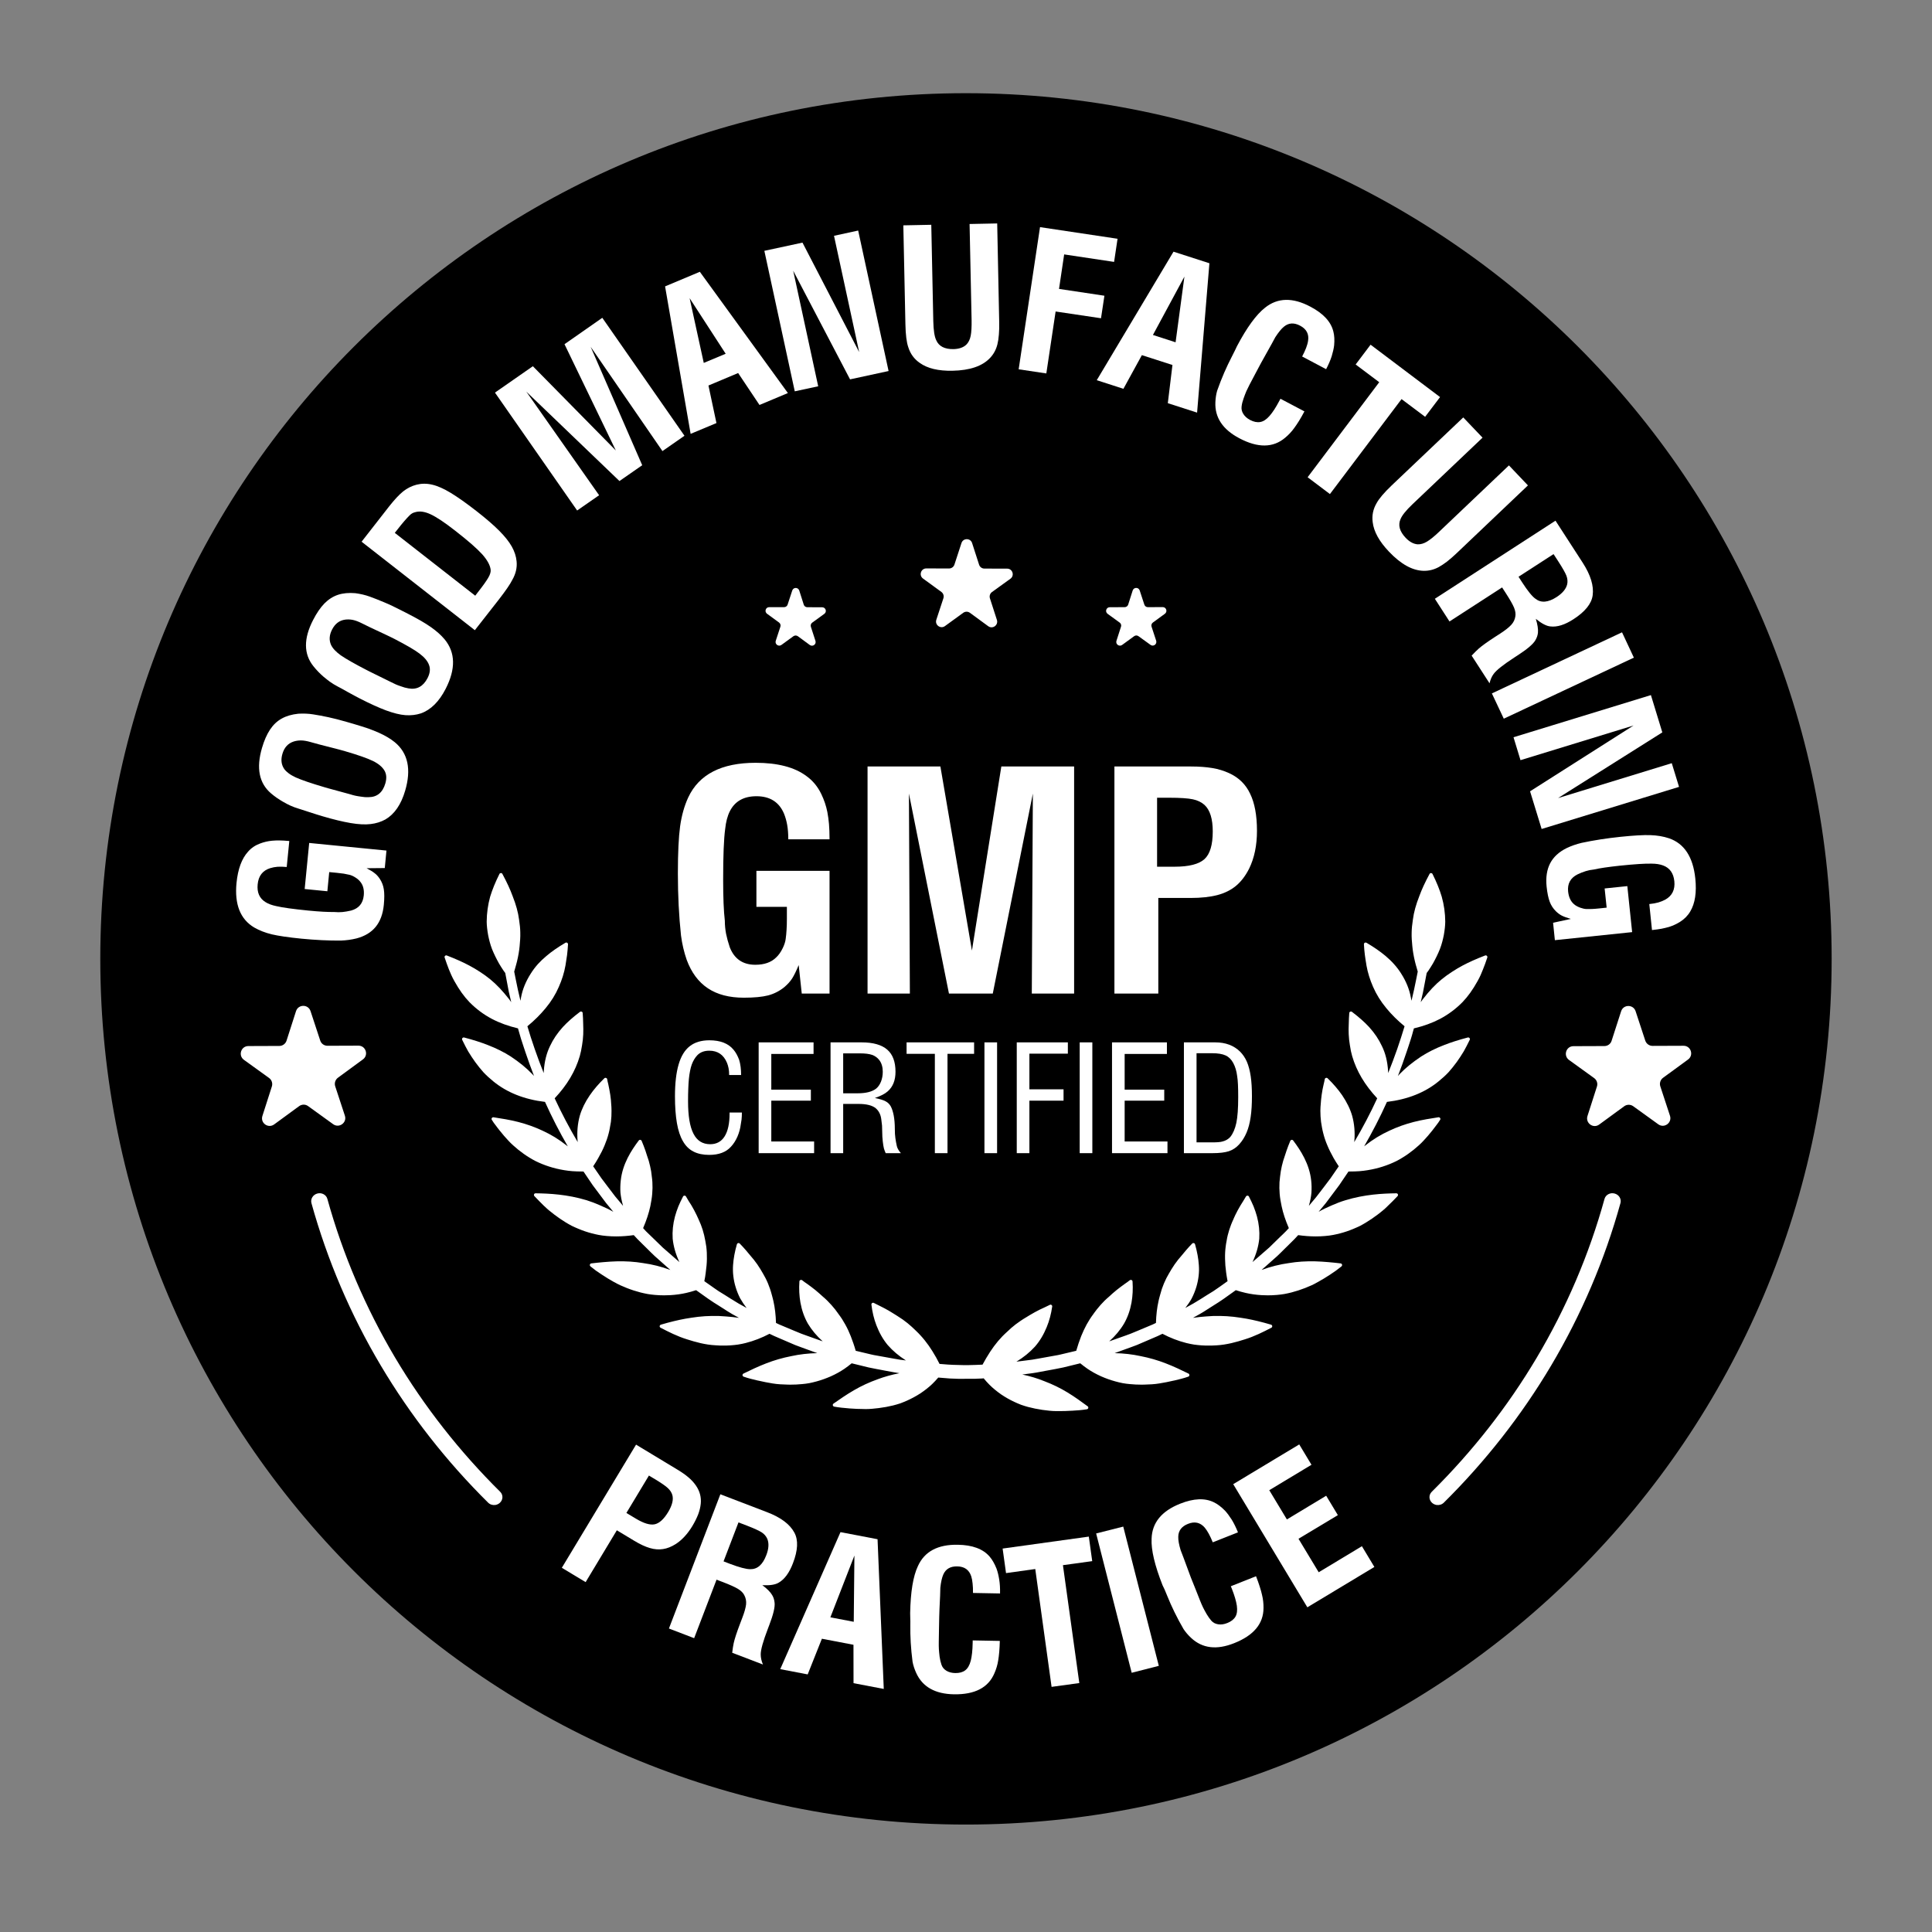
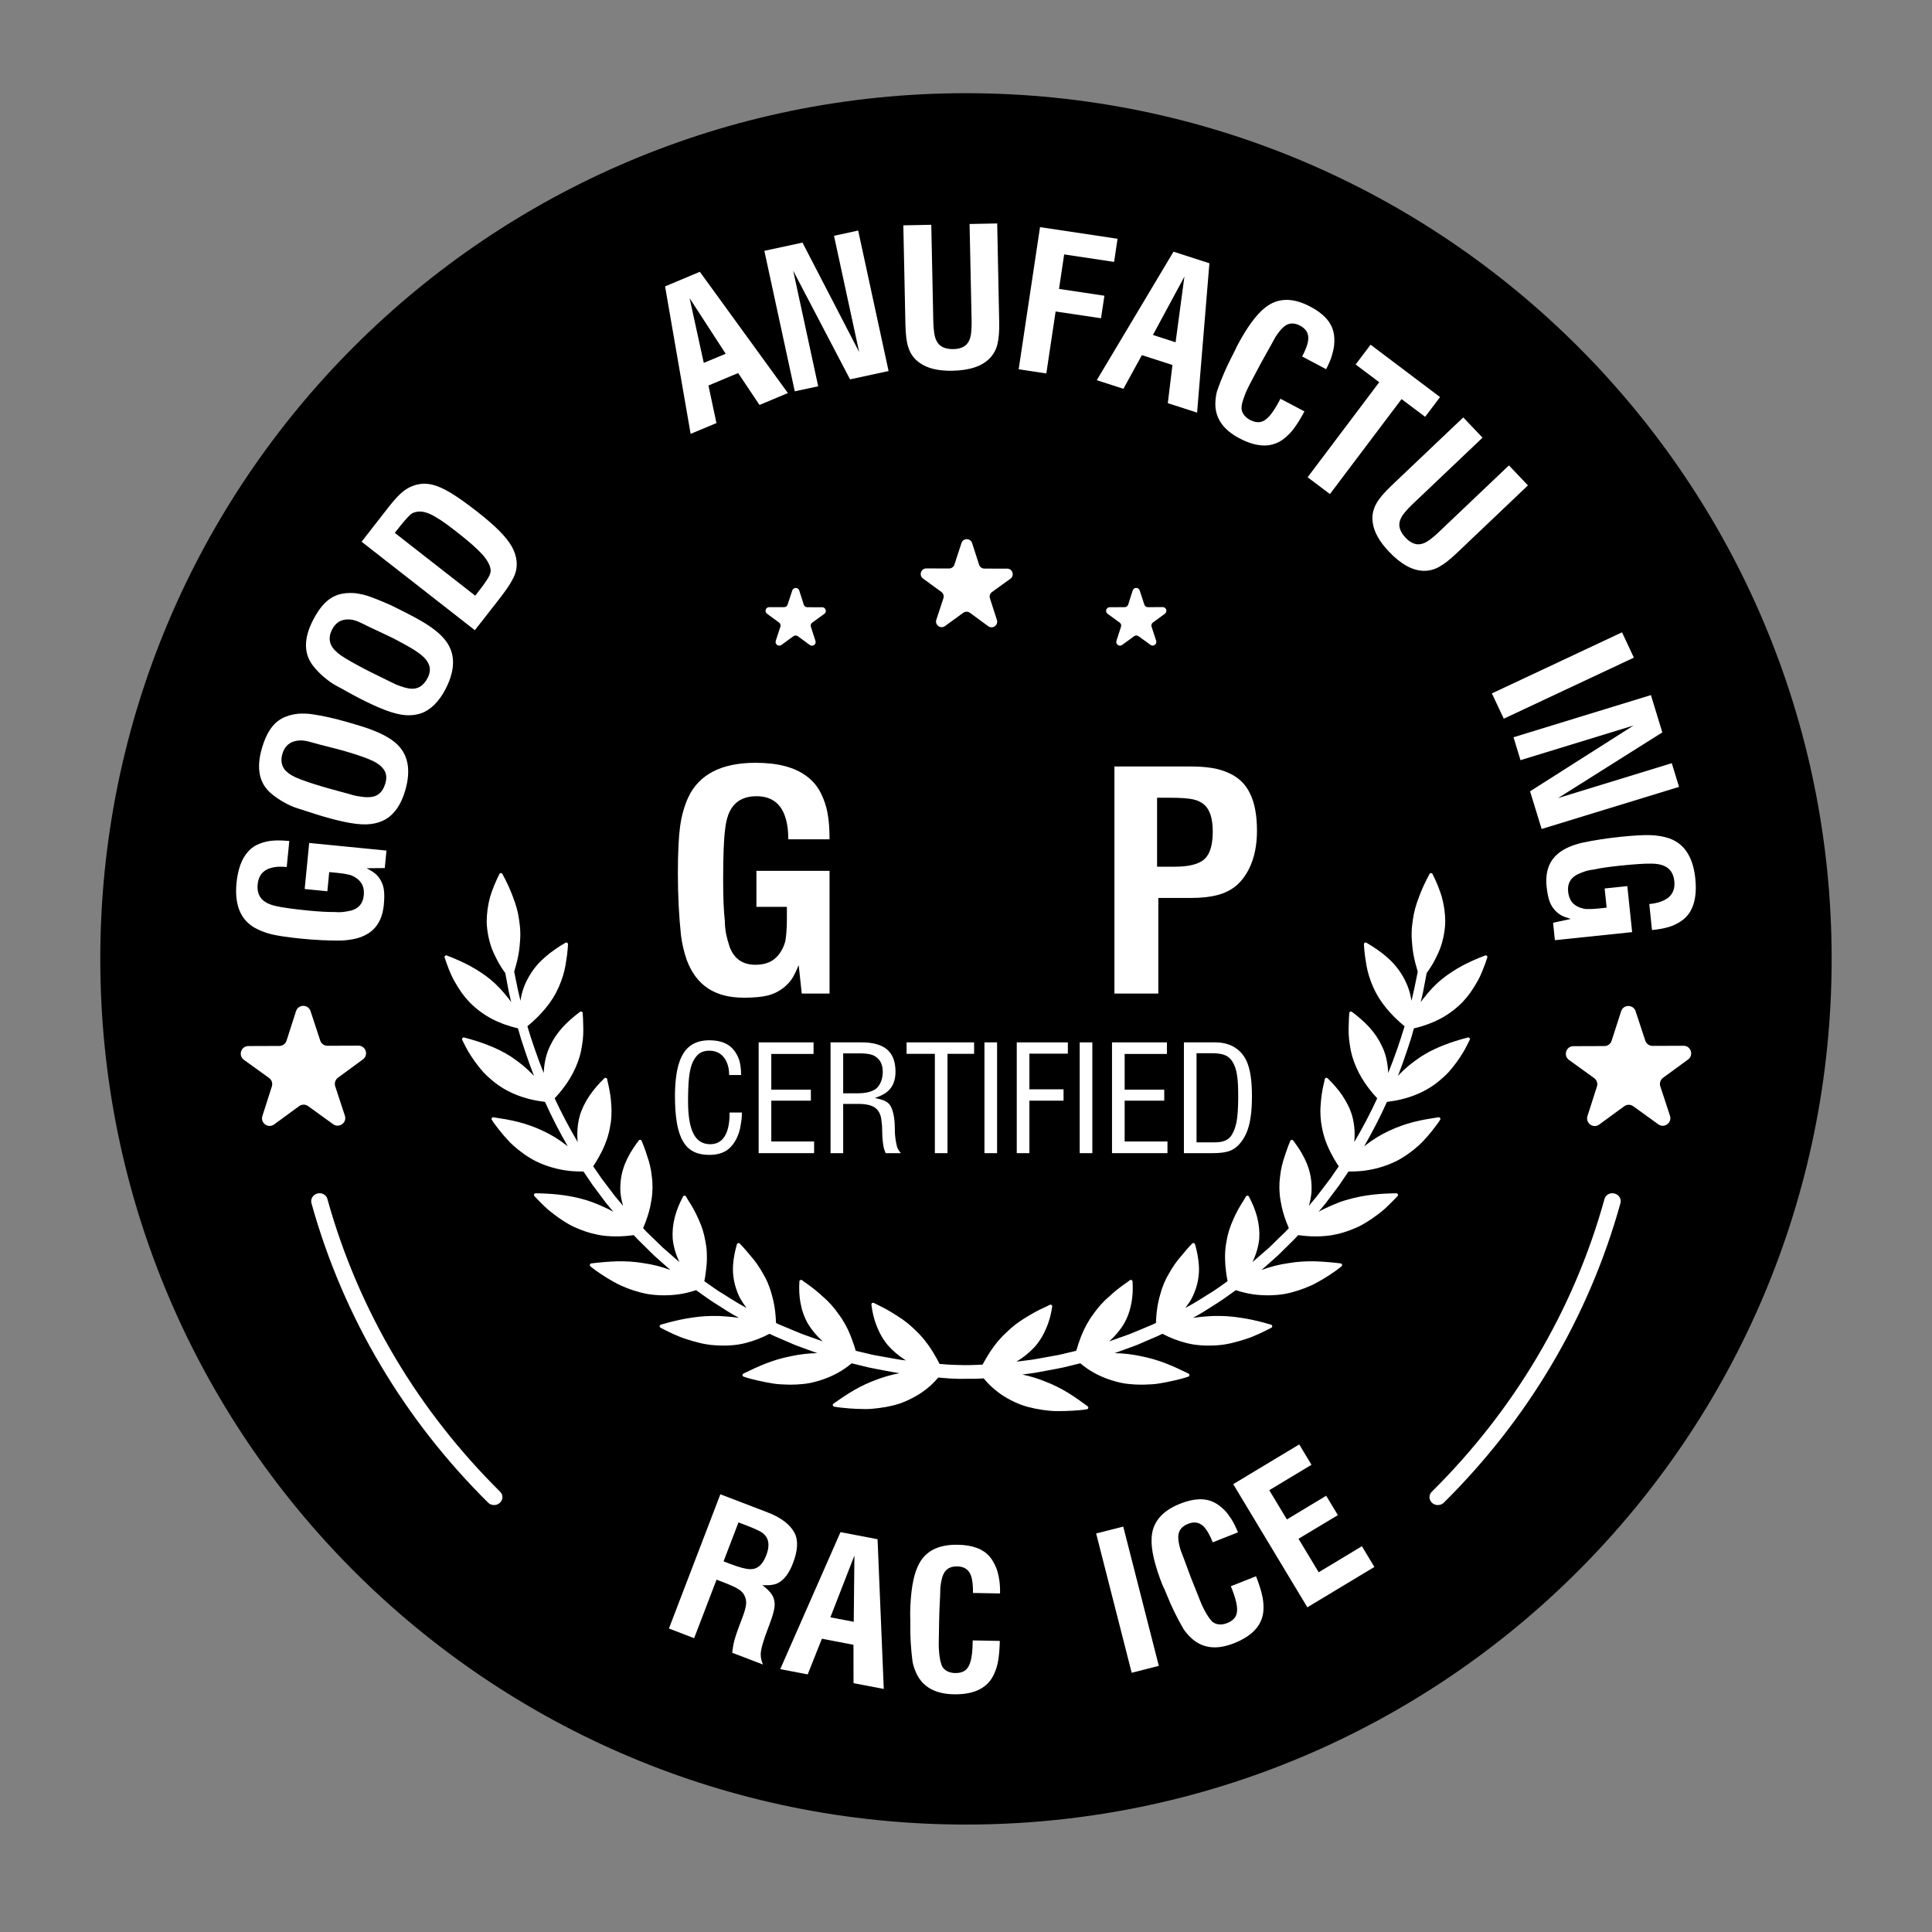
<svg xmlns="http://www.w3.org/2000/svg" version="1.0" preserveAspectRatio="xMidYMid meet" height="180" viewBox="0 0 135 135" zoomAndPan="magnify" width="180">
  <rect x="0" y="0" width="135" height="135" fill="#808080" stroke="none" />
  <defs>
    <clipPath id="375da6ed2f">
      <path clip-rule="nonzero" d="M 7.008 6.512 L 128 6.512 L 128 127.863 L 7.008 127.863 Z M 7.008 6.512" />
    </clipPath>
  </defs>
  <g clip-path="url(#375da6ed2f)">
    <path fill-rule="nonzero" fill-opacity="1" d="M 127.988 67 C 127.988 100.41 100.906 127.492 67.496 127.492 C 34.09 127.492 7.008 100.41 7.008 67 C 7.008 33.594 34.09 6.512 67.496 6.512 C 100.906 6.512 127.988 33.594 127.988 67" fill="#000000" />
  </g>
  <path fill-rule="nonzero" fill-opacity="1" d="M 56.023 69.426 L 55.809 67.434 C 55.637 67.852 55.484 68.164 55.352 68.371 C 55.219 68.578 55.035 68.781 54.797 68.984 C 54.461 69.254 54.086 69.445 53.672 69.555 C 53.262 69.66 52.695 69.715 51.977 69.715 C 50.957 69.715 50.121 69.496 49.465 69.059 C 48.805 68.621 48.312 67.957 47.984 67.07 C 47.797 66.531 47.664 65.965 47.586 65.371 C 47.441 64.016 47.367 62.566 47.367 61.023 C 47.367 59.582 47.422 58.488 47.523 57.738 C 47.629 56.988 47.816 56.316 48.09 55.723 C 48.844 54.109 50.414 53.301 52.801 53.301 C 54.336 53.301 55.52 53.609 56.348 54.227 C 56.789 54.543 57.133 54.957 57.383 55.473 C 57.582 55.883 57.727 56.309 57.812 56.742 C 57.863 57.016 57.902 57.293 57.926 57.578 C 57.949 57.859 57.965 58.219 57.965 58.648 L 55.082 58.648 C 55.082 58.254 55.055 57.914 55.004 57.633 C 54.953 57.348 54.879 57.086 54.777 56.84 C 54.434 56.039 53.793 55.637 52.859 55.637 C 51.969 55.637 51.348 55.988 50.996 56.691 C 50.828 57.027 50.723 57.438 50.672 57.926 C 50.578 58.613 50.531 59.793 50.531 61.465 C 50.531 62.723 50.57 63.676 50.648 64.336 C 50.648 64.652 50.68 64.957 50.734 65.246 C 50.793 65.535 50.879 65.852 50.992 66.188 C 51.309 67.004 51.906 67.414 52.777 67.414 C 53.402 67.414 53.887 67.246 54.23 66.906 C 54.402 66.75 54.559 66.531 54.695 66.25 C 54.809 66.016 54.879 65.797 54.902 65.598 C 54.93 65.395 54.949 65.188 54.961 64.977 C 54.977 64.766 54.984 64.504 54.984 64.195 L 54.984 63.367 L 52.855 63.367 L 52.855 60.852 L 57.965 60.852 L 57.965 69.426 L 56.023 69.426" fill="#ffffff" />
-   <path fill-rule="nonzero" fill-opacity="1" d="M 60.621 69.426 L 60.621 53.559 L 65.711 53.559 L 67.914 66.422 L 69.969 53.559 L 75.055 53.559 L 75.055 69.426 L 72.098 69.426 L 72.172 55.453 L 69.371 69.426 L 66.309 69.426 L 63.512 55.453 L 63.578 69.426 L 60.621 69.426" fill="#ffffff" />
  <path fill-rule="nonzero" fill-opacity="1" d="M 80.852 60.562 L 82.078 60.562 C 83.082 60.562 83.777 60.383 84.164 60.031 C 84.551 59.676 84.742 59.031 84.742 58.098 C 84.742 57.227 84.555 56.609 84.172 56.25 C 83.957 56.055 83.684 55.922 83.352 55.852 C 83.02 55.781 82.465 55.742 81.688 55.742 C 81.523 55.742 81.371 55.742 81.234 55.742 C 81.094 55.742 80.965 55.742 80.852 55.742 Z M 77.871 69.426 L 77.871 53.559 L 83.227 53.559 C 83.793 53.559 84.289 53.598 84.711 53.668 C 85.137 53.738 85.523 53.859 85.883 54.023 C 86.559 54.332 87.051 54.812 87.355 55.465 C 87.516 55.793 87.633 56.172 87.711 56.594 C 87.789 57.016 87.832 57.504 87.832 58.055 C 87.832 59.074 87.648 59.957 87.281 60.703 C 87.031 61.195 86.73 61.594 86.375 61.891 C 86.02 62.188 85.586 62.406 85.07 62.543 C 84.559 62.676 83.93 62.746 83.184 62.746 L 80.938 62.746 L 80.938 69.426 L 77.871 69.426" fill="#ffffff" />
  <path fill-rule="nonzero" fill-opacity="1" d="M 50.98 77.738 L 51.84 77.738 C 51.84 77.922 51.832 78.086 51.816 78.234 C 51.789 78.402 51.77 78.512 51.762 78.57 C 51.727 78.855 51.648 79.141 51.531 79.418 C 51.41 79.695 51.258 79.934 51.074 80.129 C 50.734 80.508 50.23 80.699 49.559 80.699 C 49.133 80.699 48.766 80.625 48.461 80.469 C 48.156 80.316 47.91 80.074 47.723 79.746 C 47.531 79.422 47.391 79 47.301 78.484 C 47.211 77.969 47.164 77.34 47.164 76.602 C 47.164 75.699 47.25 74.957 47.418 74.383 C 47.586 73.805 47.844 73.379 48.199 73.102 C 48.551 72.828 49.008 72.691 49.566 72.691 C 50.332 72.691 50.895 72.91 51.258 73.352 C 51.41 73.531 51.539 73.766 51.648 74.055 C 51.738 74.348 51.785 74.699 51.785 75.117 L 50.949 75.117 C 50.949 74.938 50.938 74.781 50.91 74.645 C 50.883 74.512 50.848 74.383 50.797 74.262 C 50.562 73.699 50.148 73.418 49.559 73.418 C 49.203 73.418 48.926 73.527 48.723 73.738 C 48.559 73.914 48.43 74.129 48.336 74.387 C 48.246 74.641 48.18 74.973 48.137 75.383 C 48.117 75.57 48.105 75.801 48.094 76.07 C 48.082 76.34 48.078 76.637 48.078 76.957 C 48.078 77.973 48.203 78.727 48.457 79.219 C 48.707 79.711 49.098 79.953 49.625 79.953 C 50.066 79.953 50.402 79.773 50.633 79.406 C 50.863 79.039 50.98 78.508 50.98 77.805 L 50.98 77.738" fill="#ffffff" />
  <path fill-rule="nonzero" fill-opacity="1" d="M 53.012 80.578 L 53.012 72.836 L 56.848 72.836 L 56.848 73.645 L 53.895 73.645 L 53.895 76.141 L 56.66 76.141 L 56.66 76.91 L 53.895 76.91 L 53.895 79.762 L 56.887 79.762 L 56.887 80.578 L 53.012 80.578" fill="#ffffff" />
  <path fill-rule="nonzero" fill-opacity="1" d="M 58.918 76.395 L 59.93 76.395 C 60.512 76.395 60.941 76.285 61.223 76.066 C 61.359 75.953 61.473 75.793 61.559 75.582 C 61.641 75.371 61.684 75.141 61.684 74.891 C 61.684 74.562 61.605 74.293 61.445 74.078 C 61.312 73.906 61.145 73.785 60.941 73.711 C 60.738 73.641 60.453 73.605 60.086 73.605 L 58.918 73.605 Z M 58.035 80.578 L 58.035 72.836 L 60.207 72.836 C 61.012 72.836 61.609 73.008 61.996 73.344 C 62.383 73.68 62.574 74.195 62.574 74.891 C 62.574 75.48 62.395 75.938 62.035 76.254 C 61.844 76.426 61.547 76.582 61.133 76.723 C 61.473 76.793 61.723 76.867 61.879 76.953 C 62.039 77.035 62.16 77.156 62.246 77.312 C 62.328 77.469 62.398 77.68 62.449 77.945 C 62.5 78.215 62.527 78.527 62.527 78.891 C 62.527 79.137 62.539 79.352 62.566 79.531 C 62.59 79.711 62.625 79.898 62.668 80.086 C 62.699 80.23 62.793 80.395 62.949 80.578 L 61.887 80.578 C 61.855 80.504 61.832 80.438 61.812 80.391 C 61.793 80.344 61.777 80.297 61.766 80.254 C 61.734 80.125 61.707 79.957 61.684 79.754 C 61.66 79.547 61.645 79.324 61.645 79.074 C 61.645 78.891 61.641 78.75 61.633 78.652 C 61.625 78.551 61.609 78.41 61.582 78.223 C 61.543 77.887 61.41 77.625 61.195 77.441 C 60.949 77.238 60.547 77.137 59.984 77.137 L 58.918 77.137 L 58.918 80.578 L 58.035 80.578" fill="#ffffff" />
  <path fill-rule="nonzero" fill-opacity="1" d="M 65.324 80.578 L 65.324 73.637 L 63.348 73.637 L 63.348 72.836 L 68.066 72.836 L 68.066 73.637 L 66.207 73.637 L 66.207 80.578 L 65.324 80.578" fill="#ffffff" />
  <path fill-rule="nonzero" fill-opacity="1" d="M 68.789 80.578 L 68.789 72.836 L 69.672 72.836 L 69.672 80.578 L 68.789 80.578" fill="#ffffff" />
  <path fill-rule="nonzero" fill-opacity="1" d="M 71.047 80.578 L 71.047 72.836 L 74.617 72.836 L 74.617 73.625 L 71.93 73.625 L 71.93 76.117 L 74.316 76.117 L 74.316 76.91 L 71.93 76.91 L 71.93 80.578 L 71.047 80.578" fill="#ffffff" />
  <path fill-rule="nonzero" fill-opacity="1" d="M 75.445 80.578 L 75.445 72.836 L 76.328 72.836 L 76.328 80.578 L 75.445 80.578" fill="#ffffff" />
  <path fill-rule="nonzero" fill-opacity="1" d="M 77.703 80.578 L 77.703 72.836 L 81.539 72.836 L 81.539 73.645 L 78.586 73.645 L 78.586 76.141 L 81.352 76.141 L 81.352 76.91 L 78.586 76.91 L 78.586 79.762 L 81.578 79.762 L 81.578 80.578 L 77.703 80.578" fill="#ffffff" />
  <path fill-rule="nonzero" fill-opacity="1" d="M 83.609 79.824 L 84.715 79.824 C 85.039 79.824 85.266 79.805 85.391 79.77 C 85.621 79.719 85.812 79.613 85.965 79.449 C 86.16 79.207 86.301 78.875 86.391 78.461 C 86.477 78.043 86.52 77.449 86.52 76.676 C 86.52 76.328 86.516 76.035 86.504 75.797 C 86.492 75.559 86.477 75.352 86.445 75.172 C 86.402 74.832 86.312 74.535 86.176 74.281 C 86.043 74.031 85.863 73.852 85.641 73.75 C 85.414 73.645 85.098 73.594 84.684 73.594 L 83.609 73.594 Z M 82.727 80.578 L 82.727 72.836 L 84.918 72.836 C 85.637 72.836 86.215 73.055 86.652 73.484 C 86.848 73.68 87.008 73.918 87.129 74.195 C 87.246 74.473 87.336 74.809 87.395 75.207 C 87.453 75.605 87.48 76.07 87.48 76.602 C 87.48 77.148 87.453 77.629 87.391 78.047 C 87.332 78.465 87.238 78.828 87.105 79.141 C 86.973 79.453 86.805 79.723 86.598 79.953 C 86.387 80.188 86.148 80.348 85.871 80.441 C 85.598 80.531 85.215 80.578 84.727 80.578 L 82.727 80.578" fill="#ffffff" />
  <path fill-rule="nonzero" fill-opacity="1" d="M 34.621 105.16 C 34.441 105.188 34.25 105.137 34.113 105.004 C 31.199 102.121 28.676 98.898 26.613 95.426 C 24.496 91.867 22.867 88.047 21.762 84.07 C 21.684 83.781 21.867 83.48 22.176 83.398 C 22.48 83.316 22.797 83.484 22.875 83.773 C 23.953 87.664 25.551 91.398 27.617 94.879 C 29.637 98.273 32.105 101.422 34.953 104.242 C 35.168 104.457 35.16 104.801 34.926 105.012 C 34.84 105.09 34.73 105.141 34.621 105.16" fill="#ffffff" />
  <path fill-rule="nonzero" fill-opacity="1" d="M 100.371 105.16 C 100.555 105.188 100.746 105.137 100.883 105.004 C 103.797 102.121 106.32 98.898 108.383 95.426 C 110.496 91.867 112.129 88.047 113.23 84.07 C 113.312 83.781 113.129 83.48 112.82 83.398 C 112.512 83.316 112.199 83.484 112.117 83.773 C 111.043 87.664 109.445 91.398 107.375 94.879 C 105.359 98.273 102.891 101.422 100.043 104.242 C 99.824 104.457 99.836 104.801 100.066 105.012 C 100.156 105.09 100.262 105.141 100.371 105.16" fill="#ffffff" />
  <path fill-rule="nonzero" fill-opacity="1" d="M 26.887 60.656 L 25.617 60.668 C 25.871 60.801 26.059 60.918 26.18 61.016 C 26.305 61.109 26.422 61.238 26.531 61.398 C 26.684 61.629 26.781 61.879 26.82 62.145 C 26.863 62.41 26.863 62.77 26.82 63.223 C 26.758 63.867 26.566 64.379 26.25 64.766 C 25.934 65.152 25.484 65.422 24.906 65.574 C 24.555 65.66 24.188 65.711 23.809 65.723 C 22.945 65.73 22.031 65.684 21.059 65.59 C 20.152 65.5 19.465 65.398 18.996 65.289 C 18.531 65.176 18.121 65.016 17.762 64.809 C 16.793 64.234 16.379 63.195 16.527 61.691 C 16.625 60.723 16.891 59.996 17.332 59.512 C 17.555 59.254 17.84 59.062 18.18 58.938 C 18.449 58.836 18.727 58.773 19.008 58.746 C 19.184 58.73 19.359 58.723 19.539 58.727 C 19.719 58.727 19.945 58.742 20.215 58.766 L 20.035 60.582 C 19.789 60.559 19.574 60.555 19.391 60.566 C 19.211 60.582 19.039 60.613 18.879 60.664 C 18.352 60.828 18.059 61.207 18.004 61.797 C 17.949 62.359 18.129 62.773 18.551 63.035 C 18.754 63.164 19.008 63.254 19.309 63.316 C 19.738 63.418 20.48 63.52 21.531 63.625 C 22.324 63.703 22.93 63.734 23.348 63.727 C 23.547 63.746 23.738 63.746 23.926 63.73 C 24.113 63.711 24.316 63.676 24.535 63.625 C 25.07 63.477 25.363 63.125 25.418 62.574 C 25.457 62.184 25.379 61.867 25.188 61.629 C 25.102 61.512 24.973 61.398 24.805 61.297 C 24.664 61.211 24.531 61.152 24.406 61.125 C 24.277 61.098 24.148 61.07 24.02 61.047 C 23.887 61.027 23.723 61.008 23.527 60.988 L 23.004 60.938 L 22.875 62.277 L 21.289 62.121 L 21.605 58.902 L 27.004 59.434 L 26.887 60.656" fill="#ffffff" />
  <path fill-rule="nonzero" fill-opacity="1" d="M 22.93 55.082 L 24.434 55.492 C 24.609 55.547 24.742 55.582 24.84 55.602 C 24.938 55.621 25.059 55.645 25.207 55.664 C 25.383 55.695 25.566 55.711 25.758 55.703 C 26.352 55.699 26.738 55.379 26.926 54.742 C 27.031 54.383 27.008 54.082 26.855 53.828 C 26.703 53.582 26.438 53.359 26.055 53.172 C 25.668 52.984 25.027 52.758 24.129 52.496 C 23.906 52.43 23.625 52.355 23.289 52.27 C 22.496 52.07 21.961 51.93 21.688 51.848 C 21.441 51.777 21.227 51.742 21.035 51.738 C 20.844 51.738 20.664 51.766 20.504 51.82 C 20.121 51.949 19.863 52.234 19.734 52.676 C 19.613 53.086 19.656 53.441 19.867 53.742 C 19.941 53.844 20.047 53.945 20.18 54.043 C 20.316 54.145 20.477 54.234 20.668 54.324 C 21.082 54.508 21.742 54.734 22.648 55 Z M 22.547 57.039 C 22.305 56.969 21.996 56.871 21.625 56.75 C 21.254 56.625 21.004 56.547 20.875 56.508 C 20.664 56.445 20.461 56.371 20.266 56.281 C 20.148 56.227 19.984 56.141 19.77 56.02 C 19.477 55.852 19.199 55.66 18.938 55.438 C 18.105 54.727 17.895 53.672 18.305 52.27 C 18.457 51.746 18.645 51.32 18.867 50.984 C 19.09 50.648 19.359 50.391 19.684 50.211 C 20.004 50.031 20.395 49.918 20.848 49.871 C 21.207 49.852 21.555 49.863 21.887 49.918 C 22.219 49.969 22.574 50.035 22.953 50.117 C 23.332 50.199 23.777 50.312 24.285 50.461 L 24.742 50.594 C 25.121 50.707 25.449 50.809 25.723 50.902 C 25.992 51 26.242 51.098 26.469 51.199 C 26.91 51.398 27.285 51.617 27.586 51.863 C 28.508 52.625 28.75 53.754 28.312 55.246 C 28.027 56.219 27.566 56.887 26.934 57.258 C 26.621 57.43 26.277 57.539 25.898 57.582 C 25.52 57.629 25.055 57.605 24.504 57.512 C 23.953 57.418 23.301 57.262 22.547 57.039" fill="#ffffff" />
  <path fill-rule="nonzero" fill-opacity="1" d="M 25.891 46.957 L 27.289 47.645 C 27.449 47.727 27.578 47.789 27.668 47.828 C 27.758 47.867 27.871 47.91 28.016 47.957 C 28.184 48.023 28.359 48.07 28.547 48.102 C 29.133 48.207 29.574 47.965 29.879 47.375 C 30.047 47.043 30.082 46.742 29.98 46.469 C 29.879 46.191 29.656 45.926 29.312 45.668 C 28.973 45.41 28.383 45.07 27.555 44.641 C 27.348 44.535 27.086 44.41 26.77 44.262 C 26.027 43.918 25.527 43.68 25.273 43.547 C 25.047 43.434 24.84 43.355 24.652 43.316 C 24.469 43.281 24.289 43.273 24.117 43.297 C 23.715 43.352 23.41 43.586 23.203 43.992 C 23.008 44.371 22.984 44.73 23.133 45.066 C 23.188 45.18 23.27 45.301 23.383 45.422 C 23.496 45.543 23.637 45.664 23.809 45.789 C 24.184 46.047 24.789 46.391 25.629 46.824 Z M 25.145 48.809 C 24.918 48.695 24.637 48.539 24.293 48.352 C 23.953 48.16 23.723 48.031 23.602 47.973 C 23.406 47.871 23.223 47.758 23.047 47.633 C 22.941 47.559 22.797 47.441 22.605 47.285 C 22.352 47.066 22.117 46.824 21.902 46.555 C 21.215 45.703 21.207 44.625 21.875 43.328 C 22.125 42.84 22.387 42.457 22.668 42.168 C 22.949 41.883 23.266 41.68 23.617 41.562 C 23.965 41.449 24.367 41.41 24.824 41.449 C 25.18 41.496 25.52 41.574 25.836 41.688 C 26.152 41.805 26.488 41.934 26.844 42.086 C 27.203 42.234 27.617 42.43 28.09 42.676 L 28.512 42.891 C 28.863 43.074 29.164 43.234 29.414 43.379 C 29.664 43.523 29.891 43.668 30.094 43.809 C 30.492 44.086 30.816 44.375 31.066 44.672 C 31.828 45.594 31.852 46.746 31.141 48.133 C 30.68 49.031 30.102 49.602 29.41 49.848 C 29.074 49.957 28.715 50 28.332 49.973 C 27.949 49.945 27.5 49.832 26.977 49.641 C 26.453 49.445 25.844 49.168 25.145 48.809" fill="#ffffff" />
  <path fill-rule="nonzero" fill-opacity="1" d="M 33.207 41.625 L 33.402 41.371 C 33.758 40.918 33.996 40.582 34.121 40.363 C 34.25 40.145 34.301 39.961 34.285 39.812 C 34.25 39.496 34.051 39.133 33.691 38.727 C 33.508 38.527 33.262 38.293 32.961 38.027 C 32.66 37.762 32.277 37.453 31.82 37.094 C 31.078 36.512 30.5 36.129 30.09 35.938 C 29.68 35.746 29.316 35.695 29 35.793 C 28.859 35.824 28.73 35.898 28.613 36.02 C 28.496 36.137 28.371 36.27 28.242 36.422 C 28.113 36.57 27.961 36.758 27.785 36.984 L 27.586 37.234 Z M 33.18 44.035 L 25.266 37.852 L 27.199 35.375 C 27.57 34.906 27.895 34.559 28.172 34.336 C 28.453 34.113 28.766 33.957 29.113 33.867 C 29.461 33.781 29.82 33.777 30.199 33.867 C 30.578 33.953 31.012 34.148 31.504 34.445 C 31.996 34.746 32.602 35.172 33.316 35.73 C 33.957 36.23 34.477 36.68 34.871 37.074 C 35.27 37.473 35.562 37.84 35.758 38.184 C 35.949 38.523 36.066 38.871 36.098 39.227 C 36.141 39.66 36.043 40.09 35.797 40.52 C 35.652 40.816 35.332 41.281 34.844 41.91 L 33.18 44.035" fill="#ffffff" />
-   <path fill-rule="nonzero" fill-opacity="1" d="M 40.328 35.672 L 34.586 27.434 L 37.234 25.59 L 43.031 31.477 L 39.445 24.051 L 42.086 22.207 L 47.828 30.449 L 46.289 31.52 L 41.273 24.234 L 44.875 32.508 L 43.285 33.613 L 36.777 27.367 L 41.863 34.605 L 40.328 35.672" fill="#ffffff" />
  <path fill-rule="nonzero" fill-opacity="1" d="M 49.176 25.359 L 50.707 24.719 L 48.188 20.836 Z M 48.258 30.316 L 46.473 20.012 L 48.902 18.992 L 55.055 27.465 L 53.07 28.297 L 51.578 26.066 L 49.504 26.938 L 50.062 29.562 L 48.258 30.316" fill="#ffffff" />
  <path fill-rule="nonzero" fill-opacity="1" d="M 55.535 27.344 L 53.41 17.527 L 56.074 16.953 L 60.035 24.602 L 58.277 16.477 L 59.965 16.109 L 62.09 25.926 L 59.398 26.508 L 55.426 18.918 L 57.172 26.992 L 55.535 27.344" fill="#ffffff" />
  <path fill-rule="nonzero" fill-opacity="1" d="M 63.121 15.746 L 65.074 15.707 L 65.215 22.453 C 65.23 23.086 65.297 23.527 65.422 23.777 C 65.605 24.199 66.012 24.406 66.633 24.395 C 67.016 24.383 67.316 24.281 67.523 24.082 C 67.676 23.93 67.777 23.723 67.828 23.465 C 67.879 23.207 67.898 22.844 67.891 22.371 L 67.75 15.652 L 69.68 15.613 L 69.82 22.516 C 69.828 22.832 69.82 23.121 69.797 23.383 C 69.777 23.645 69.742 23.871 69.695 24.059 C 69.605 24.426 69.434 24.742 69.184 25.008 C 68.648 25.582 67.77 25.883 66.555 25.906 C 65.57 25.926 64.809 25.746 64.27 25.359 C 63.883 25.094 63.613 24.727 63.469 24.266 C 63.348 23.926 63.281 23.387 63.266 22.648 L 63.121 15.746" fill="#ffffff" />
  <path fill-rule="nonzero" fill-opacity="1" d="M 71.18 25.805 L 72.672 15.871 L 78.09 16.684 L 77.848 18.301 L 74.359 17.777 L 74 20.188 L 77.172 20.664 L 76.934 22.238 L 73.762 21.766 L 73.113 26.094 L 71.18 25.805" fill="#ffffff" />
  <path fill-rule="nonzero" fill-opacity="1" d="M 80.562 23.406 L 82.145 23.918 L 82.762 19.328 Z M 76.637 26.566 L 82 17.586 L 84.508 18.395 L 83.648 28.832 L 81.602 28.172 L 81.926 25.504 L 79.789 24.816 L 78.5 27.168 L 76.637 26.566" fill="#ffffff" />
  <path fill-rule="nonzero" fill-opacity="1" d="M 89.473 27.863 L 91.148 28.746 C 91.023 28.984 90.898 29.203 90.773 29.406 C 90.648 29.605 90.535 29.773 90.434 29.91 C 90.254 30.16 90.043 30.387 89.797 30.59 C 88.961 31.297 87.895 31.309 86.602 30.625 C 85.438 30.012 84.879 29.172 84.926 28.105 C 84.938 27.809 84.98 27.539 85.051 27.297 C 85.203 26.867 85.367 26.445 85.543 26.039 C 85.723 25.629 85.898 25.262 86.07 24.93 C 86.152 24.777 86.223 24.637 86.285 24.504 C 86.348 24.375 86.398 24.27 86.434 24.191 C 87.129 22.875 87.785 21.977 88.402 21.496 C 89.277 20.797 90.332 20.773 91.566 21.43 C 92.465 21.902 93 22.48 93.168 23.16 C 93.242 23.438 93.258 23.762 93.223 24.137 C 93.195 24.363 93.137 24.617 93.051 24.898 C 92.961 25.176 92.832 25.477 92.664 25.797 L 90.988 24.91 C 91.102 24.699 91.191 24.5 91.266 24.312 C 91.336 24.121 91.383 23.961 91.402 23.82 C 91.48 23.348 91.293 22.992 90.848 22.758 C 90.422 22.531 90.047 22.555 89.719 22.824 C 89.539 22.969 89.34 23.215 89.117 23.555 C 89.016 23.746 88.93 23.91 88.852 24.043 C 88.477 24.707 88.234 25.141 88.129 25.34 C 88.004 25.574 87.875 25.816 87.738 26.074 C 87.605 26.332 87.461 26.602 87.309 26.887 C 87.227 27.047 87.152 27.199 87.09 27.336 C 87.031 27.477 86.965 27.645 86.898 27.836 C 86.828 28.027 86.781 28.215 86.758 28.398 C 86.734 28.582 86.773 28.758 86.879 28.926 C 86.984 29.094 87.141 29.234 87.355 29.348 C 87.609 29.48 87.848 29.527 88.062 29.488 C 88.281 29.449 88.496 29.309 88.707 29.066 C 88.922 28.824 89.148 28.477 89.387 28.023 L 89.473 27.863" fill="#ffffff" />
  <path fill-rule="nonzero" fill-opacity="1" d="M 91.371 33.348 L 96.375 26.707 L 94.727 25.469 L 95.77 24.086 L 100.625 27.746 L 99.582 29.125 L 97.934 27.887 L 92.93 34.523 L 91.371 33.348" fill="#ffffff" />
  <path fill-rule="nonzero" fill-opacity="1" d="M 102.246 29.168 L 103.594 30.582 L 98.703 35.23 C 98.246 35.664 97.965 36.016 97.863 36.273 C 97.676 36.695 97.797 37.133 98.223 37.582 C 98.492 37.863 98.77 38.012 99.055 38.035 C 99.273 38.043 99.492 37.98 99.715 37.844 C 99.941 37.707 100.227 37.477 100.566 37.152 L 105.438 32.52 L 106.766 33.918 L 101.762 38.676 C 101.531 38.895 101.312 39.082 101.105 39.246 C 100.895 39.402 100.707 39.531 100.539 39.621 C 100.203 39.805 99.855 39.891 99.492 39.887 C 98.703 39.875 97.895 39.43 97.055 38.547 C 96.375 37.832 95.996 37.148 95.918 36.488 C 95.855 36.023 95.945 35.578 96.188 35.164 C 96.359 34.844 96.711 34.43 97.242 33.922 L 102.246 29.168" fill="#ffffff" />
-   <path fill-rule="nonzero" fill-opacity="1" d="M 106.109 40.301 L 106.355 40.684 C 106.75 41.293 107.059 41.676 107.293 41.84 C 107.684 42.145 108.176 42.102 108.77 41.719 C 109.184 41.449 109.43 41.152 109.508 40.828 C 109.551 40.633 109.531 40.434 109.457 40.234 C 109.379 40.031 109.191 39.699 108.891 39.234 C 108.824 39.133 108.766 39.043 108.711 38.957 C 108.652 38.871 108.602 38.789 108.555 38.719 Z M 100.262 41.84 L 108.691 36.383 L 110.59 39.316 C 111.148 40.18 111.379 40.941 111.289 41.598 C 111.211 42.184 110.762 42.742 109.945 43.27 C 109.344 43.66 108.809 43.828 108.34 43.773 C 108.066 43.75 107.727 43.574 107.316 43.242 C 107.441 43.645 107.488 43.969 107.465 44.211 C 107.449 44.383 107.391 44.559 107.285 44.738 C 107.133 45.004 106.723 45.355 106.059 45.785 L 105.938 45.863 L 105.836 45.93 C 105.047 46.441 104.559 46.828 104.371 47.09 C 104.238 47.266 104.145 47.484 104.082 47.746 L 102.832 45.812 C 103.02 45.613 103.184 45.449 103.32 45.328 C 103.551 45.125 103.934 44.848 104.473 44.5 L 104.836 44.266 C 105.191 44.035 105.445 43.832 105.605 43.656 C 105.762 43.484 105.855 43.285 105.887 43.066 C 105.918 42.891 105.887 42.684 105.793 42.453 C 105.695 42.223 105.504 41.887 105.215 41.441 C 105.168 41.363 105.121 41.293 105.074 41.223 C 105.031 41.156 104.992 41.094 104.961 41.047 L 101.285 43.426 L 100.262 41.84" fill="#ffffff" />
  <path fill-rule="nonzero" fill-opacity="1" d="M 104.246 48.453 L 113.34 44.184 L 114.168 45.953 L 105.078 50.219 L 104.246 48.453" fill="#ffffff" />
  <path fill-rule="nonzero" fill-opacity="1" d="M 105.758 51.516 L 115.359 48.57 L 116.156 51.176 L 108.871 55.766 L 116.816 53.328 L 117.324 54.984 L 107.723 57.926 L 106.914 55.293 L 114.145 50.695 L 106.246 53.117 L 105.758 51.516" fill="#ffffff" />
  <path fill-rule="nonzero" fill-opacity="1" d="M 108.523 64.477 L 109.762 64.211 C 109.488 64.129 109.281 64.055 109.141 63.984 C 109 63.914 108.859 63.809 108.719 63.676 C 108.523 63.48 108.379 63.258 108.285 63.004 C 108.191 62.75 108.117 62.398 108.07 61.949 C 108.004 61.305 108.09 60.762 108.32 60.32 C 108.551 59.879 108.938 59.523 109.477 59.258 C 109.801 59.105 110.148 58.984 110.52 58.895 C 111.363 58.715 112.27 58.574 113.242 58.473 C 114.148 58.379 114.84 58.34 115.32 58.355 C 115.797 58.371 116.234 58.445 116.629 58.578 C 117.691 58.945 118.305 59.883 118.461 61.387 C 118.562 62.352 118.445 63.117 118.113 63.68 C 117.941 63.977 117.703 64.219 117.395 64.414 C 117.152 64.566 116.895 64.684 116.625 64.77 C 116.457 64.816 116.285 64.859 116.105 64.895 C 115.93 64.926 115.707 64.961 115.434 64.988 L 115.246 63.172 C 115.492 63.148 115.703 63.109 115.879 63.059 C 116.055 63.008 116.215 62.941 116.363 62.863 C 116.844 62.594 117.055 62.164 116.996 61.578 C 116.938 61.016 116.676 60.645 116.207 60.473 C 115.984 60.391 115.719 60.348 115.41 60.348 C 114.969 60.336 114.223 60.383 113.172 60.492 C 112.379 60.578 111.781 60.664 111.371 60.758 C 111.172 60.777 110.984 60.816 110.805 60.871 C 110.625 60.926 110.434 61 110.23 61.098 C 109.734 61.348 109.516 61.75 109.574 62.301 C 109.617 62.691 109.754 62.988 109.988 63.184 C 110.098 63.281 110.246 63.363 110.434 63.43 C 110.59 63.484 110.73 63.516 110.859 63.52 C 110.988 63.52 111.117 63.52 111.254 63.516 C 111.387 63.512 111.551 63.496 111.746 63.477 L 112.266 63.422 L 112.125 62.082 L 113.711 61.918 L 114.047 65.133 L 108.648 65.695 L 108.523 64.477" fill="#ffffff" />
-   <path fill-rule="nonzero" fill-opacity="1" d="M 43.77 105.719 L 44.434 106.117 C 44.98 106.445 45.414 106.578 45.742 106.512 C 46.066 106.445 46.383 106.16 46.688 105.656 C 46.973 105.18 47.07 104.785 46.98 104.465 C 46.93 104.289 46.824 104.129 46.664 103.98 C 46.508 103.832 46.219 103.633 45.801 103.379 C 45.711 103.324 45.629 103.277 45.551 103.23 C 45.477 103.184 45.406 103.145 45.344 103.105 Z M 39.258 109.551 L 44.445 100.945 L 47.348 102.699 C 47.652 102.883 47.91 103.062 48.117 103.242 C 48.324 103.418 48.496 103.609 48.637 103.816 C 48.902 104.207 49.012 104.625 48.965 105.082 C 48.941 105.312 48.883 105.555 48.789 105.809 C 48.691 106.062 48.555 106.34 48.375 106.641 C 48.039 107.191 47.652 107.613 47.211 107.895 C 46.914 108.082 46.621 108.199 46.332 108.242 C 46.039 108.289 45.734 108.266 45.414 108.172 C 45.09 108.078 44.727 107.91 44.32 107.664 L 43.102 106.93 L 40.922 110.551 L 39.258 109.551" fill="#ffffff" />
  <path fill-rule="nonzero" fill-opacity="1" d="M 50.559 109.102 L 50.984 109.266 C 51.66 109.523 52.137 109.648 52.422 109.648 C 52.918 109.66 53.289 109.34 53.543 108.676 C 53.723 108.215 53.742 107.828 53.613 107.523 C 53.531 107.34 53.402 107.191 53.223 107.074 C 53.039 106.957 52.691 106.797 52.176 106.598 C 52.062 106.559 51.961 106.52 51.867 106.48 C 51.77 106.445 51.684 106.41 51.602 106.379 Z M 46.742 113.793 L 50.336 104.414 L 53.598 105.664 C 54.559 106.031 55.195 106.508 55.508 107.094 C 55.789 107.613 55.758 108.324 55.406 109.238 C 55.152 109.906 54.816 110.359 54.41 110.59 C 54.176 110.734 53.793 110.793 53.27 110.766 C 53.605 111.016 53.836 111.25 53.957 111.461 C 54.047 111.605 54.105 111.785 54.125 111.992 C 54.16 112.297 54.035 112.82 53.75 113.562 L 53.699 113.695 L 53.656 113.809 C 53.32 114.688 53.152 115.285 53.156 115.609 C 53.156 115.828 53.207 116.062 53.312 116.309 L 51.164 115.488 C 51.195 115.211 51.23 114.984 51.27 114.805 C 51.336 114.508 51.484 114.055 51.711 113.461 L 51.867 113.051 C 52.02 112.656 52.105 112.344 52.133 112.109 C 52.156 111.875 52.113 111.66 52.008 111.465 C 51.93 111.305 51.785 111.156 51.57 111.027 C 51.359 110.898 51.004 110.738 50.508 110.547 C 50.422 110.516 50.344 110.484 50.266 110.457 C 50.191 110.426 50.125 110.402 50.07 110.379 L 48.504 114.469 L 46.742 113.793" fill="#ffffff" />
  <path fill-rule="nonzero" fill-opacity="1" d="M 58.023 113.012 L 59.656 113.324 L 59.703 108.695 Z M 54.52 116.633 L 58.73 107.059 L 61.32 107.555 L 61.754 118.016 L 59.641 117.613 L 59.637 114.93 L 57.43 114.508 L 56.438 117 L 54.52 116.633" fill="#ffffff" />
  <path fill-rule="nonzero" fill-opacity="1" d="M 67.969 114.625 L 69.863 114.66 C 69.855 114.93 69.844 115.18 69.824 115.414 C 69.805 115.652 69.777 115.852 69.75 116.02 C 69.703 116.324 69.617 116.621 69.488 116.914 C 69.062 117.926 68.117 118.414 66.656 118.391 C 65.34 118.367 64.461 117.871 64.02 116.898 C 63.898 116.629 63.812 116.367 63.766 116.117 C 63.707 115.668 63.664 115.219 63.637 114.773 C 63.613 114.328 63.602 113.918 63.609 113.547 C 63.613 113.375 63.613 113.215 63.605 113.07 C 63.605 112.926 63.602 112.809 63.598 112.723 C 63.625 111.234 63.805 110.137 64.141 109.43 C 64.602 108.41 65.535 107.914 66.93 107.941 C 67.949 107.957 68.688 108.234 69.145 108.762 C 69.332 108.977 69.492 109.258 69.633 109.609 C 69.711 109.824 69.773 110.078 69.82 110.367 C 69.867 110.656 69.887 110.98 69.879 111.344 L 67.988 111.309 C 67.992 111.07 67.984 110.848 67.961 110.648 C 67.941 110.449 67.91 110.281 67.867 110.148 C 67.719 109.695 67.395 109.461 66.891 109.453 C 66.41 109.441 66.082 109.633 65.914 110.02 C 65.82 110.23 65.75 110.539 65.707 110.941 C 65.703 111.16 65.695 111.348 65.691 111.5 C 65.652 112.262 65.633 112.758 65.629 112.984 C 65.625 113.246 65.617 113.523 65.613 113.816 C 65.609 114.105 65.602 114.41 65.598 114.734 C 65.594 114.914 65.598 115.082 65.605 115.234 C 65.613 115.387 65.633 115.562 65.656 115.766 C 65.684 115.969 65.727 116.156 65.789 116.332 C 65.848 116.504 65.961 116.641 66.133 116.746 C 66.301 116.848 66.508 116.902 66.75 116.906 C 67.039 116.91 67.27 116.848 67.445 116.715 C 67.621 116.582 67.75 116.359 67.832 116.047 C 67.91 115.734 67.957 115.324 67.965 114.812 L 67.969 114.625" fill="#ffffff" />
-   <path fill-rule="nonzero" fill-opacity="1" d="M 73.48 117.871 L 72.34 109.637 L 70.297 109.922 L 70.059 108.207 L 76.082 107.371 L 76.32 109.086 L 74.273 109.367 L 75.418 117.605 L 73.48 117.871" fill="#ffffff" />
  <path fill-rule="nonzero" fill-opacity="1" d="M 79.078 116.887 L 76.594 107.152 L 78.488 106.672 L 80.973 116.402 L 79.078 116.887" fill="#ffffff" />
  <path fill-rule="nonzero" fill-opacity="1" d="M 86.004 110.84 L 87.766 110.141 C 87.863 110.387 87.949 110.625 88.02 110.852 C 88.094 111.078 88.148 111.273 88.184 111.438 C 88.258 111.734 88.293 112.043 88.289 112.363 C 88.285 113.461 87.602 114.277 86.242 114.816 C 85.02 115.305 84.02 115.184 83.238 114.457 C 83.02 114.254 82.844 114.047 82.703 113.836 C 82.473 113.441 82.262 113.047 82.066 112.645 C 81.871 112.242 81.703 111.871 81.566 111.523 C 81.504 111.363 81.441 111.219 81.383 111.082 C 81.32 110.953 81.273 110.848 81.234 110.77 C 80.688 109.383 80.43 108.301 80.469 107.52 C 80.5 106.402 81.168 105.586 82.469 105.07 C 83.414 104.695 84.199 104.664 84.828 104.977 C 85.082 105.098 85.34 105.297 85.605 105.566 C 85.758 105.734 85.914 105.945 86.07 106.191 C 86.223 106.441 86.367 106.734 86.504 107.074 L 84.742 107.77 C 84.652 107.547 84.562 107.348 84.465 107.172 C 84.367 106.996 84.273 106.852 84.184 106.746 C 83.871 106.383 83.48 106.293 83.016 106.48 C 82.566 106.656 82.34 106.957 82.332 107.379 C 82.324 107.613 82.379 107.922 82.496 108.312 C 82.578 108.516 82.645 108.688 82.695 108.832 C 82.957 109.551 83.129 110.016 83.211 110.227 C 83.309 110.469 83.41 110.727 83.52 110.996 C 83.625 111.266 83.738 111.555 83.859 111.852 C 83.926 112.02 83.992 112.172 84.059 112.312 C 84.125 112.449 84.211 112.605 84.312 112.781 C 84.414 112.957 84.527 113.113 84.648 113.254 C 84.773 113.391 84.934 113.473 85.129 113.5 C 85.324 113.531 85.535 113.5 85.758 113.41 C 86.027 113.305 86.215 113.156 86.328 112.965 C 86.438 112.777 86.469 112.523 86.426 112.203 C 86.379 111.883 86.262 111.484 86.074 111.008 L 86.004 110.84" fill="#ffffff" />
  <path fill-rule="nonzero" fill-opacity="1" d="M 91.352 112.312 L 86.172 103.707 L 90.785 100.93 L 91.641 102.352 L 88.691 104.129 L 89.922 106.172 L 92.668 104.516 L 93.484 105.871 L 90.734 107.523 L 92.145 109.863 L 95.164 108.043 L 96.035 109.492 L 91.352 112.312" fill="#ffffff" />
  <path fill-rule="nonzero" fill-opacity="1" d="M 18.336 77.977 L 18.996 75.918 C 19.066 75.699 18.988 75.457 18.801 75.324 L 17.047 74.059 C 16.625 73.754 16.84 73.094 17.355 73.094 L 19.52 73.086 C 19.75 73.086 19.953 72.934 20.023 72.715 L 20.684 70.656 C 20.844 70.164 21.535 70.16 21.699 70.652 L 22.375 72.707 C 22.445 72.926 22.648 73.074 22.883 73.074 L 25.043 73.066 C 25.559 73.062 25.777 73.723 25.359 74.027 L 23.617 75.305 C 23.43 75.441 23.352 75.684 23.422 75.902 L 24.098 77.957 C 24.262 78.445 23.699 78.855 23.281 78.555 L 21.527 77.289 C 21.34 77.152 21.09 77.156 20.902 77.293 L 19.156 78.57 C 18.738 78.875 18.176 78.469 18.336 77.977" fill="#ffffff" />
  <path fill-rule="nonzero" fill-opacity="1" d="M 110.926 77.984 L 111.586 75.926 C 111.66 75.707 111.578 75.465 111.391 75.332 L 109.637 74.066 C 109.219 73.762 109.43 73.102 109.945 73.102 L 112.109 73.094 C 112.34 73.094 112.547 72.945 112.613 72.723 L 113.277 70.664 C 113.434 70.172 114.129 70.172 114.289 70.66 L 114.965 72.715 C 115.039 72.934 115.242 73.082 115.473 73.082 L 117.637 73.074 C 118.152 73.07 118.371 73.73 117.953 74.035 L 116.207 75.312 C 116.02 75.449 115.945 75.691 116.016 75.91 L 116.691 77.965 C 116.852 78.453 116.293 78.863 115.875 78.562 L 114.121 77.297 C 113.934 77.164 113.68 77.164 113.492 77.301 L 111.746 78.578 C 111.332 78.883 110.77 78.477 110.926 77.984" fill="#ffffff" />
  <path fill-rule="nonzero" fill-opacity="1" d="M 65.426 43.309 L 65.922 41.801 C 65.973 41.641 65.918 41.465 65.781 41.363 L 64.496 40.426 C 64.191 40.203 64.348 39.719 64.727 39.719 L 66.316 39.723 C 66.484 39.723 66.637 39.617 66.691 39.453 L 67.184 37.945 C 67.301 37.586 67.812 37.586 67.926 37.945 L 68.414 39.457 C 68.465 39.621 68.617 39.73 68.785 39.73 L 70.375 39.734 C 70.754 39.734 70.91 40.219 70.602 40.441 L 69.312 41.371 C 69.176 41.473 69.121 41.648 69.172 41.809 L 69.66 43.32 C 69.773 43.68 69.363 43.98 69.055 43.758 L 67.773 42.82 C 67.637 42.719 67.453 42.719 67.312 42.816 L 66.027 43.75 C 65.719 43.969 65.309 43.668 65.426 43.309" fill="#ffffff" />
  <path fill-rule="nonzero" fill-opacity="1" d="M 78.012 44.781 L 78.332 43.789 C 78.367 43.684 78.328 43.566 78.238 43.504 L 77.395 42.891 C 77.195 42.746 77.297 42.43 77.547 42.43 L 78.586 42.426 C 78.699 42.426 78.797 42.355 78.832 42.25 L 79.148 41.258 C 79.227 41.023 79.559 41.023 79.637 41.258 L 79.961 42.246 C 79.996 42.355 80.094 42.426 80.207 42.426 L 81.246 42.422 C 81.496 42.422 81.598 42.738 81.398 42.887 L 80.559 43.5 C 80.469 43.566 80.43 43.68 80.465 43.785 L 80.789 44.773 C 80.863 45.012 80.594 45.207 80.395 45.062 L 79.551 44.453 C 79.461 44.387 79.34 44.387 79.25 44.453 L 78.41 45.066 C 78.207 45.211 77.938 45.016 78.012 44.781" fill="#ffffff" />
  <path fill-rule="nonzero" fill-opacity="1" d="M 54.207 44.777 L 54.531 43.789 C 54.566 43.684 54.527 43.566 54.438 43.5 L 53.598 42.887 C 53.398 42.742 53.5 42.422 53.75 42.426 L 54.789 42.426 C 54.902 42.426 55 42.355 55.035 42.25 L 55.359 41.262 C 55.438 41.023 55.77 41.027 55.848 41.262 L 56.164 42.254 C 56.199 42.359 56.297 42.43 56.41 42.43 L 57.449 42.434 C 57.699 42.434 57.801 42.75 57.598 42.895 L 56.754 43.508 C 56.664 43.57 56.629 43.688 56.66 43.793 L 56.98 44.781 C 57.059 45.02 56.789 45.215 56.586 45.07 L 55.746 44.453 C 55.656 44.391 55.535 44.391 55.445 44.453 L 54.602 45.066 C 54.398 45.211 54.129 45.012 54.207 44.777" fill="#ffffff" />
  <path fill-rule="nonzero" fill-opacity="1" d="M 103.895 66.789 C 103.863 66.758 103.812 66.75 103.773 66.766 C 103.145 67.008 102.648 67.23 102.199 67.469 C 101.957 67.598 101.715 67.742 101.457 67.91 C 101.199 68.074 100.957 68.254 100.73 68.438 C 100.293 68.793 99.875 69.234 99.418 69.828 C 99.367 69.891 99.32 69.961 99.273 70.027 L 99.434 69.336 C 99.434 69.336 99.434 69.332 99.434 69.332 L 99.691 67.988 C 99.727 67.938 99.766 67.891 99.801 67.84 C 99.926 67.66 100.031 67.48 100.125 67.328 C 100.312 66.996 100.477 66.66 100.613 66.32 C 100.75 65.969 100.828 65.633 100.887 65.344 C 100.949 64.996 100.984 64.688 100.988 64.402 C 100.984 63.809 100.902 63.219 100.742 62.656 C 100.594 62.16 100.383 61.641 100.098 61.07 C 100.078 61.031 100.039 61.008 99.996 61.004 C 99.953 61.008 99.91 61.027 99.891 61.066 C 99.574 61.656 99.348 62.145 99.18 62.605 C 98.938 63.219 98.793 63.746 98.727 64.258 C 98.672 64.609 98.645 64.887 98.641 65.152 C 98.629 65.477 98.656 65.809 98.688 66.117 C 98.719 66.453 98.781 66.809 98.867 67.168 C 98.902 67.32 98.945 67.473 98.992 67.629 L 99.02 67.727 C 99.035 67.781 99.051 67.836 99.066 67.891 L 98.945 68.496 C 98.867 68.891 98.766 69.371 98.629 69.93 C 98.613 69.848 98.602 69.77 98.582 69.688 C 98.477 69.125 98.258 68.578 97.906 68.027 C 97.762 67.797 97.594 67.574 97.406 67.367 C 97.242 67.18 97.047 66.996 96.816 66.797 C 96.441 66.484 96.008 66.184 95.484 65.875 C 95.445 65.855 95.398 65.855 95.363 65.875 C 95.324 65.898 95.305 65.938 95.305 65.98 C 95.32 66.25 95.34 66.492 95.371 66.727 C 95.395 66.926 95.43 67.129 95.461 67.32 L 95.484 67.469 C 95.57 67.957 95.727 68.461 95.945 68.957 C 96.172 69.48 96.477 69.973 96.875 70.453 C 97.242 70.898 97.66 71.312 98.145 71.711 C 97.996 72.211 97.824 72.738 97.633 73.297 C 97.434 73.867 97.223 74.426 97 74.98 C 97 74.93 96.996 74.875 96.992 74.824 C 96.949 74.164 96.809 73.598 96.566 73.102 C 96.344 72.625 96.051 72.188 95.668 71.766 C 95.348 71.418 94.953 71.07 94.469 70.703 C 94.434 70.676 94.387 70.672 94.348 70.688 C 94.309 70.707 94.281 70.742 94.281 70.785 C 94.262 71.02 94.25 71.273 94.246 71.523 C 94.234 71.789 94.23 72.031 94.242 72.273 C 94.254 72.531 94.281 72.789 94.324 73.031 C 94.367 73.332 94.418 73.57 94.484 73.797 C 94.797 74.859 95.359 75.805 96.234 76.746 C 95.75 77.793 95.219 78.805 94.645 79.777 L 94.625 79.809 C 94.629 79.781 94.633 79.75 94.637 79.723 C 94.688 79.117 94.637 78.527 94.484 77.969 C 94.344 77.488 94.113 77.02 93.785 76.531 C 93.5 76.121 93.168 75.734 92.77 75.348 C 92.738 75.316 92.691 75.305 92.652 75.32 C 92.609 75.332 92.578 75.363 92.57 75.406 L 92.535 75.582 L 92.492 75.762 C 92.461 75.887 92.438 76.008 92.414 76.125 C 92.367 76.383 92.332 76.625 92.309 76.867 C 92.305 76.941 92.297 77.012 92.293 77.082 C 92.277 77.254 92.262 77.434 92.262 77.613 C 92.262 77.875 92.277 78.137 92.309 78.391 C 92.328 78.527 92.352 78.664 92.375 78.789 C 92.398 78.922 92.43 79.059 92.465 79.195 C 92.535 79.473 92.629 79.754 92.75 80.035 C 92.863 80.309 93.012 80.609 93.191 80.926 C 93.301 81.113 93.418 81.305 93.547 81.496 L 92.969 82.336 C 92.836 82.516 92.695 82.699 92.562 82.875 C 92.484 82.977 92.406 83.074 92.332 83.176 L 92.008 83.598 C 91.941 83.688 91.867 83.773 91.793 83.859 C 91.75 83.91 91.711 83.957 91.668 84.008 L 91.461 84.258 C 91.461 84.254 91.461 84.25 91.461 84.25 C 91.555 83.914 91.613 83.617 91.637 83.344 C 91.656 83.055 91.652 82.773 91.621 82.496 C 91.5 81.336 90.887 80.387 90.363 79.695 C 90.34 79.66 90.297 79.641 90.254 79.648 C 90.215 79.652 90.176 79.68 90.16 79.719 C 90.059 79.965 89.969 80.191 89.895 80.41 L 89.781 80.758 C 89.738 80.879 89.699 80.996 89.664 81.113 C 89.594 81.355 89.535 81.605 89.496 81.848 C 89.477 81.973 89.461 82.098 89.445 82.223 C 89.43 82.352 89.418 82.48 89.406 82.609 C 89.391 82.875 89.395 83.148 89.418 83.422 C 89.441 83.715 89.5 84.023 89.555 84.289 C 89.656 84.773 89.828 85.285 90.059 85.816 L 89.867 86.023 C 89.785 86.105 89.699 86.191 89.617 86.27 C 89.57 86.316 89.52 86.359 89.473 86.406 L 88.688 87.172 L 87.855 87.898 C 87.805 87.938 87.754 87.984 87.703 88.027 C 87.645 88.078 87.582 88.133 87.52 88.188 C 87.777 87.641 87.938 87.094 87.992 86.551 C 88.023 86.039 87.973 85.535 87.832 85.004 C 87.77 84.773 87.691 84.543 87.594 84.297 C 87.504 84.082 87.398 83.859 87.27 83.609 C 87.25 83.57 87.211 83.547 87.168 83.547 C 87.125 83.547 87.082 83.566 87.062 83.605 L 86.875 83.918 C 86.805 84.023 86.738 84.129 86.68 84.23 C 86.543 84.457 86.43 84.672 86.324 84.887 C 86.293 84.953 86.266 85.02 86.234 85.082 C 86.215 85.133 86.195 85.18 86.172 85.227 C 86.117 85.34 86.07 85.457 86.023 85.574 C 85.93 85.812 85.852 86.062 85.789 86.312 C 85.758 86.441 85.73 86.574 85.711 86.703 C 85.68 86.852 85.66 86.98 85.645 87.105 C 85.609 87.383 85.594 87.676 85.602 87.973 C 85.605 88.258 85.629 88.574 85.68 88.938 C 85.707 89.129 85.738 89.324 85.777 89.523 L 85.234 89.91 C 85.18 89.945 85.125 89.984 85.07 90.023 C 84.973 90.09 84.883 90.156 84.785 90.219 L 84.316 90.508 C 84.207 90.578 84.094 90.648 83.984 90.719 C 83.789 90.84 83.59 90.965 83.395 91.078 L 82.824 91.395 C 82.996 91.176 83.145 90.957 83.27 90.734 C 83.27 90.734 83.27 90.73 83.27 90.73 C 83.402 90.477 83.508 90.211 83.594 89.934 C 83.668 89.684 83.723 89.426 83.754 89.164 C 83.77 89.023 83.777 88.902 83.781 88.781 C 83.781 88.66 83.781 88.531 83.77 88.402 C 83.742 87.949 83.652 87.469 83.504 86.941 C 83.492 86.902 83.461 86.871 83.418 86.859 C 83.379 86.852 83.336 86.863 83.305 86.895 C 83.012 87.191 82.738 87.52 82.477 87.84 C 82.426 87.898 82.375 87.957 82.324 88.02 C 81.984 88.441 81.707 88.934 81.5 89.316 C 81.379 89.555 81.273 89.812 81.184 90.07 C 81.141 90.207 81.098 90.348 81.062 90.488 L 81.047 90.543 C 81.012 90.664 80.98 90.785 80.953 90.914 C 80.848 91.379 80.789 91.891 80.773 92.441 L 80.551 92.547 L 79.594 92.949 C 79.516 92.98 79.441 93.012 79.367 93.043 C 79.125 93.145 78.895 93.242 78.648 93.324 L 77.711 93.656 C 77.652 93.676 77.598 93.695 77.543 93.715 C 77.531 93.719 77.52 93.723 77.508 93.727 C 77.926 93.355 78.273 92.941 78.543 92.488 C 78.793 92.051 78.965 91.57 79.066 91.016 C 79.148 90.543 79.172 90.062 79.137 89.543 C 79.133 89.5 79.109 89.461 79.066 89.441 C 79.027 89.426 78.98 89.43 78.945 89.457 C 78.84 89.543 78.723 89.625 78.613 89.699 C 78.523 89.766 78.43 89.828 78.34 89.898 C 78.121 90.059 77.926 90.219 77.738 90.383 C 77.664 90.453 77.586 90.523 77.512 90.59 C 77.398 90.688 77.281 90.789 77.172 90.898 C 76.98 91.09 76.805 91.289 76.641 91.496 C 76.578 91.574 76.52 91.656 76.461 91.734 C 76.441 91.766 76.418 91.797 76.398 91.824 C 76.312 91.938 76.234 92.051 76.156 92.172 C 76 92.414 75.855 92.676 75.727 92.953 C 75.605 93.207 75.488 93.504 75.367 93.863 C 75.309 94.031 75.254 94.207 75.203 94.387 L 74.133 94.641 C 74 94.676 73.863 94.699 73.723 94.723 L 72.512 94.941 C 72.465 94.949 72.418 94.957 72.371 94.965 C 72.289 94.98 72.211 94.996 72.129 95.008 L 71.023 95.148 C 71.52 94.848 71.953 94.496 72.32 94.094 C 72.656 93.707 72.926 93.258 73.141 92.73 C 73.324 92.285 73.449 91.812 73.523 91.297 C 73.531 91.254 73.512 91.211 73.473 91.184 C 73.438 91.16 73.391 91.156 73.352 91.18 C 73.227 91.242 73.098 91.305 72.973 91.363 C 72.867 91.41 72.762 91.457 72.66 91.508 C 72.414 91.633 72.188 91.754 71.969 91.887 C 71.879 91.945 71.789 92 71.699 92.051 C 71.57 92.129 71.434 92.211 71.305 92.301 C 71.078 92.453 70.859 92.621 70.656 92.797 C 70.578 92.863 70.504 92.934 70.434 93.004 C 70.402 93.027 70.375 93.055 70.348 93.082 C 70.242 93.176 70.141 93.277 70.039 93.379 C 69.836 93.59 69.637 93.824 69.453 94.074 C 69.281 94.305 69.102 94.578 68.906 94.91 C 68.82 95.055 68.738 95.203 68.656 95.355 C 68.316 95.375 68.004 95.379 67.734 95.387 C 67.652 95.387 67.574 95.387 67.496 95.391 C 67.422 95.387 67.34 95.387 67.258 95.387 C 66.871 95.379 66.387 95.371 65.852 95.32 L 65.652 95.305 C 65.574 95.152 65.496 95.004 65.418 94.863 C 65.227 94.527 65.055 94.25 64.891 94.02 C 64.711 93.766 64.52 93.527 64.32 93.312 C 64.223 93.207 64.125 93.102 64.023 93.008 C 63.992 92.98 63.965 92.953 63.938 92.926 C 63.867 92.855 63.793 92.785 63.719 92.719 C 63.52 92.535 63.309 92.367 63.086 92.207 C 62.957 92.117 62.82 92.031 62.695 91.949 C 62.605 91.898 62.516 91.84 62.426 91.781 C 62.215 91.645 61.992 91.516 61.75 91.391 C 61.645 91.336 61.543 91.285 61.441 91.234 C 61.316 91.176 61.188 91.113 61.066 91.047 C 61.027 91.023 60.98 91.027 60.941 91.051 C 60.906 91.074 60.887 91.117 60.891 91.16 C 60.953 91.68 61.066 92.152 61.238 92.602 C 61.441 93.133 61.699 93.586 62.027 93.984 C 62.383 94.391 62.809 94.75 63.301 95.062 L 62.867 95.008 C 62.785 94.996 62.707 94.98 62.625 94.965 C 62.578 94.957 62.531 94.949 62.484 94.941 L 61.273 94.723 C 61.133 94.699 60.996 94.676 60.859 94.641 L 59.793 94.387 C 59.742 94.207 59.688 94.031 59.629 93.863 C 59.508 93.504 59.387 93.207 59.27 92.953 C 59.141 92.676 58.992 92.414 58.84 92.172 C 58.762 92.051 58.68 91.938 58.598 91.828 C 58.578 91.797 58.555 91.766 58.531 91.734 C 58.477 91.656 58.414 91.574 58.355 91.496 C 58.191 91.289 58.012 91.09 57.824 90.902 C 57.715 90.789 57.598 90.688 57.484 90.59 C 57.41 90.523 57.332 90.453 57.254 90.383 C 57.07 90.219 56.875 90.059 56.656 89.898 C 56.566 89.828 56.473 89.766 56.383 89.699 C 56.27 89.625 56.156 89.543 56.051 89.457 C 56.016 89.43 55.969 89.426 55.93 89.441 C 55.887 89.461 55.859 89.5 55.859 89.543 C 55.824 90.062 55.848 90.547 55.93 91.016 C 56.031 91.57 56.203 92.051 56.453 92.492 C 56.723 92.941 57.07 93.355 57.488 93.727 C 57.477 93.723 57.465 93.719 57.453 93.715 C 57.398 93.695 57.34 93.676 57.285 93.656 L 56.344 93.32 C 56.102 93.242 55.871 93.145 55.629 93.043 C 55.555 93.012 55.477 92.98 55.402 92.949 L 54.445 92.547 L 54.223 92.441 C 54.207 91.891 54.148 91.379 54.043 90.914 C 54.016 90.785 53.98 90.664 53.949 90.543 L 53.934 90.488 C 53.898 90.348 53.855 90.207 53.809 90.07 C 53.723 89.812 53.617 89.555 53.492 89.312 C 53.289 88.934 53.012 88.441 52.672 88.02 C 52.621 87.957 52.57 87.898 52.52 87.84 C 52.258 87.52 51.984 87.191 51.691 86.895 C 51.66 86.863 51.617 86.852 51.578 86.859 C 51.535 86.871 51.504 86.902 51.492 86.941 C 51.34 87.469 51.254 87.949 51.223 88.402 C 51.215 88.531 51.211 88.66 51.215 88.785 C 51.215 88.902 51.227 89.027 51.242 89.164 C 51.273 89.426 51.324 89.684 51.402 89.934 C 51.484 90.211 51.594 90.477 51.723 90.73 C 51.727 90.73 51.727 90.734 51.727 90.734 C 51.852 90.957 52 91.176 52.168 91.395 L 51.605 91.082 C 51.406 90.965 51.203 90.84 51.012 90.719 C 50.898 90.648 50.789 90.578 50.68 90.508 L 50.211 90.219 C 50.113 90.156 50.023 90.09 49.926 90.023 C 49.871 89.984 49.816 89.945 49.766 89.91 L 49.215 89.523 C 49.258 89.324 49.289 89.129 49.312 88.938 C 49.363 88.574 49.391 88.258 49.395 87.973 C 49.402 87.676 49.387 87.383 49.352 87.105 C 49.336 86.98 49.312 86.852 49.285 86.707 C 49.262 86.574 49.234 86.441 49.203 86.312 C 49.145 86.062 49.066 85.812 48.973 85.574 C 48.926 85.457 48.875 85.34 48.824 85.227 C 48.801 85.18 48.781 85.133 48.758 85.082 C 48.73 85.02 48.699 84.953 48.668 84.887 C 48.566 84.672 48.449 84.457 48.316 84.23 C 48.254 84.129 48.188 84.023 48.121 83.922 L 47.934 83.605 C 47.91 83.566 47.871 83.543 47.828 83.547 C 47.785 83.547 47.746 83.57 47.727 83.609 C 47.598 83.859 47.492 84.082 47.402 84.297 C 47.305 84.543 47.227 84.773 47.164 85.004 C 47.023 85.535 46.973 86.039 47.004 86.555 C 47.059 87.094 47.215 87.641 47.473 88.188 C 47.41 88.133 47.352 88.078 47.289 88.027 C 47.238 87.984 47.191 87.938 47.141 87.898 L 46.309 87.172 L 45.52 86.406 C 45.473 86.359 45.426 86.316 45.379 86.27 C 45.297 86.191 45.211 86.105 45.129 86.027 L 44.938 85.816 C 45.168 85.285 45.336 84.773 45.441 84.289 C 45.492 84.023 45.551 83.715 45.574 83.422 C 45.598 83.148 45.602 82.875 45.586 82.609 C 45.578 82.48 45.566 82.352 45.547 82.227 C 45.535 82.098 45.52 81.973 45.5 81.848 C 45.457 81.605 45.402 81.359 45.332 81.113 C 45.297 80.996 45.258 80.875 45.215 80.762 L 45.102 80.41 C 45.027 80.191 44.938 79.965 44.836 79.719 C 44.82 79.68 44.781 79.652 44.742 79.648 C 44.699 79.641 44.656 79.66 44.633 79.695 C 44.109 80.387 43.496 81.336 43.375 82.496 C 43.344 82.773 43.336 83.055 43.355 83.344 C 43.383 83.617 43.438 83.914 43.535 84.25 C 43.535 84.25 43.535 84.254 43.535 84.258 L 43.328 84.008 C 43.285 83.957 43.246 83.91 43.203 83.859 C 43.129 83.773 43.055 83.688 42.984 83.598 L 42.664 83.176 C 42.59 83.074 42.512 82.977 42.434 82.875 C 42.301 82.699 42.16 82.516 42.031 82.34 L 41.449 81.496 C 41.578 81.305 41.695 81.113 41.801 80.926 C 41.984 80.609 42.133 80.309 42.246 80.035 C 42.363 79.754 42.461 79.473 42.531 79.195 C 42.566 79.059 42.598 78.922 42.617 78.793 C 42.645 78.664 42.668 78.527 42.688 78.391 C 42.719 78.137 42.734 77.875 42.73 77.613 C 42.73 77.434 42.719 77.254 42.703 77.082 C 42.695 77.012 42.691 76.941 42.688 76.863 C 42.664 76.625 42.629 76.383 42.578 76.125 C 42.559 76.008 42.531 75.887 42.504 75.762 L 42.461 75.586 L 42.426 75.406 C 42.418 75.363 42.387 75.332 42.344 75.32 C 42.305 75.305 42.258 75.316 42.227 75.348 C 41.828 75.734 41.496 76.121 41.211 76.535 C 40.879 77.02 40.652 77.488 40.512 77.969 C 40.359 78.527 40.309 79.117 40.359 79.727 C 40.363 79.754 40.367 79.781 40.371 79.809 L 40.352 79.777 C 39.777 78.805 39.246 77.793 38.758 76.746 C 39.637 75.805 40.199 74.859 40.512 73.797 C 40.578 73.57 40.625 73.332 40.672 73.035 C 40.715 72.789 40.742 72.531 40.754 72.273 C 40.762 72.031 40.762 71.789 40.75 71.531 C 40.746 71.273 40.734 71.02 40.715 70.785 C 40.715 70.742 40.688 70.707 40.648 70.688 C 40.605 70.672 40.562 70.676 40.527 70.703 C 40.043 71.07 39.648 71.418 39.328 71.766 C 38.945 72.188 38.652 72.625 38.43 73.098 C 38.188 73.598 38.047 74.164 38 74.824 C 37.996 74.875 37.996 74.93 37.992 74.98 C 37.77 74.426 37.559 73.867 37.363 73.297 C 37.168 72.738 37 72.211 36.852 71.711 C 37.336 71.312 37.754 70.898 38.121 70.453 C 38.52 69.973 38.824 69.48 39.047 68.961 C 39.27 68.461 39.426 67.957 39.512 67.465 L 39.535 67.32 C 39.566 67.129 39.598 66.926 39.625 66.727 C 39.652 66.492 39.676 66.25 39.691 65.98 C 39.691 65.938 39.668 65.898 39.633 65.875 C 39.598 65.855 39.547 65.855 39.512 65.875 C 38.988 66.184 38.551 66.484 38.18 66.801 C 37.949 66.996 37.754 67.18 37.586 67.367 C 37.402 67.574 37.234 67.797 37.09 68.027 C 36.738 68.578 36.516 69.125 36.41 69.688 C 36.395 69.766 36.379 69.848 36.367 69.93 C 36.23 69.371 36.129 68.891 36.051 68.496 L 35.93 67.891 C 35.945 67.836 35.961 67.781 35.977 67.727 L 36.004 67.629 C 36.047 67.469 36.094 67.32 36.129 67.168 C 36.215 66.809 36.277 66.453 36.309 66.117 C 36.336 65.82 36.367 65.477 36.355 65.156 C 36.352 64.887 36.324 64.609 36.27 64.258 C 36.203 63.746 36.059 63.219 35.816 62.605 C 35.648 62.145 35.422 61.656 35.105 61.066 C 35.086 61.027 35.047 61.004 35 61.004 C 34.957 61.008 34.914 61.031 34.898 61.07 C 34.613 61.641 34.402 62.16 34.25 62.656 C 34.094 63.219 34.012 63.809 34.008 64.406 C 34.012 64.688 34.047 64.996 34.109 65.344 C 34.168 65.633 34.246 65.969 34.383 66.324 C 34.52 66.66 34.684 66.996 34.871 67.328 C 34.965 67.48 35.07 67.66 35.195 67.84 C 35.23 67.891 35.27 67.938 35.305 67.988 L 35.559 69.332 C 35.559 69.332 35.562 69.336 35.562 69.336 L 35.723 70.027 C 35.676 69.961 35.625 69.891 35.578 69.824 C 35.117 69.234 34.699 68.793 34.266 68.438 C 34.039 68.254 33.797 68.074 33.539 67.91 C 33.281 67.742 33.039 67.598 32.793 67.469 C 32.348 67.23 31.848 67.008 31.223 66.766 C 31.18 66.75 31.133 66.758 31.102 66.789 C 31.066 66.82 31.055 66.867 31.07 66.91 C 31.172 67.215 31.27 67.488 31.371 67.746 C 31.461 67.969 31.586 68.266 31.75 68.555 C 32.086 69.16 32.422 69.629 32.805 70.027 C 33.266 70.496 33.793 70.891 34.379 71.199 C 34.906 71.477 35.52 71.699 36.195 71.859 L 36.254 72.066 C 36.344 72.41 36.461 72.758 36.582 73.125 C 36.625 73.254 36.668 73.379 36.711 73.512 C 36.898 74.074 37.102 74.633 37.316 75.184 C 37.277 75.141 37.238 75.094 37.195 75.055 C 36.777 74.621 36.285 74.219 35.691 73.824 C 35.211 73.516 34.684 73.254 34.086 73.023 C 33.598 72.832 33.074 72.664 32.434 72.496 C 32.391 72.484 32.344 72.5 32.312 72.535 C 32.285 72.57 32.277 72.617 32.297 72.66 C 32.453 72.984 32.582 73.23 32.711 73.461 C 32.879 73.738 33.043 73.984 33.211 74.219 C 33.395 74.473 33.59 74.711 33.785 74.93 C 33.984 75.141 34.219 75.355 34.477 75.566 C 35.43 76.344 36.641 76.824 38.082 76.996 C 38.566 78.07 39.098 79.105 39.676 80.102 C 39.648 80.086 39.625 80.062 39.602 80.047 C 39.062 79.617 38.508 79.281 37.914 79.008 C 37.363 78.75 36.805 78.551 36.211 78.398 C 35.621 78.246 35.008 78.152 34.48 78.07 C 34.438 78.066 34.391 78.086 34.367 78.125 C 34.34 78.164 34.34 78.211 34.367 78.25 L 34.492 78.441 C 34.492 78.441 34.492 78.441 34.492 78.445 L 34.633 78.629 C 34.727 78.758 34.82 78.883 34.914 78.996 C 35.117 79.254 35.316 79.484 35.516 79.695 C 35.727 79.93 35.977 80.141 36.211 80.336 C 36.465 80.539 36.727 80.727 36.992 80.887 C 37.105 80.957 37.254 81.047 37.418 81.129 C 37.57 81.203 37.723 81.273 37.879 81.336 C 38.199 81.465 38.535 81.574 38.875 81.656 C 39.25 81.746 39.613 81.805 39.984 81.836 C 40.207 81.852 40.434 81.859 40.664 81.859 C 40.699 81.859 40.734 81.859 40.77 81.859 L 41.391 82.777 C 41.391 82.777 41.391 82.781 41.391 82.781 L 42.359 84.074 C 42.359 84.078 42.359 84.078 42.363 84.078 L 42.852 84.668 C 42.848 84.668 42.848 84.668 42.844 84.668 C 42.57 84.512 42.27 84.367 41.902 84.211 C 41.609 84.082 41.305 83.965 40.992 83.867 C 39.637 83.457 38.375 83.395 37.43 83.383 C 37.43 83.383 37.426 83.383 37.426 83.383 C 37.379 83.383 37.34 83.406 37.32 83.449 C 37.301 83.492 37.309 83.543 37.34 83.578 C 37.574 83.824 37.793 84.047 38.004 84.254 L 38.074 84.316 C 38.164 84.402 38.258 84.492 38.359 84.574 C 38.484 84.676 38.609 84.777 38.734 84.871 C 39 85.074 39.266 85.254 39.527 85.414 C 39.648 85.488 39.797 85.574 39.953 85.656 C 40.102 85.727 40.254 85.797 40.406 85.859 C 40.719 85.992 41.043 86.102 41.363 86.184 C 41.629 86.254 41.992 86.336 42.406 86.367 C 42.621 86.387 42.844 86.395 43.066 86.395 C 43.465 86.395 43.871 86.363 44.285 86.305 L 44.539 86.578 C 44.539 86.582 44.539 86.582 44.543 86.582 L 44.941 86.977 C 45.035 87.07 45.129 87.16 45.223 87.254 C 45.391 87.422 45.566 87.598 45.746 87.766 L 46.594 88.52 C 46.645 88.562 46.691 88.605 46.742 88.648 C 46.773 88.68 46.805 88.707 46.84 88.738 C 46.207 88.504 45.582 88.348 44.93 88.258 C 44.34 88.16 43.738 88.121 43.086 88.137 C 42.801 88.145 42.508 88.164 42.188 88.191 C 41.902 88.215 41.617 88.246 41.316 88.281 C 41.27 88.289 41.23 88.32 41.219 88.367 C 41.207 88.41 41.223 88.457 41.258 88.488 L 41.328 88.543 C 41.43 88.625 41.535 88.707 41.645 88.789 C 41.785 88.887 41.922 88.98 42.055 89.066 C 42.344 89.258 42.621 89.426 42.895 89.578 L 42.953 89.605 C 43.074 89.676 43.199 89.742 43.336 89.805 C 43.488 89.875 43.645 89.938 43.797 90 C 44.113 90.125 44.434 90.227 44.746 90.309 C 44.914 90.352 45.078 90.387 45.242 90.418 C 45.402 90.445 45.578 90.469 45.762 90.484 C 45.977 90.504 46.191 90.512 46.406 90.512 C 46.551 90.512 46.691 90.508 46.832 90.5 C 47.23 90.477 47.594 90.426 47.953 90.344 C 48.18 90.293 48.41 90.227 48.641 90.152 C 48.699 90.191 48.758 90.234 48.812 90.273 C 49.266 90.602 49.734 90.938 50.219 91.23 L 50.691 91.531 C 50.73 91.555 50.766 91.578 50.805 91.605 C 50.922 91.68 51.047 91.758 51.172 91.828 L 51.637 92.086 C 51.336 92.043 51.031 92.008 50.734 91.988 C 50.391 91.957 50.066 91.945 49.742 91.953 C 49.434 91.957 49.113 91.977 48.793 92.012 C 48.629 92.031 48.469 92.055 48.336 92.074 C 48.191 92.094 48.043 92.117 47.895 92.145 C 47.387 92.238 46.84 92.367 46.18 92.562 C 46.133 92.578 46.102 92.617 46.094 92.664 C 46.09 92.711 46.117 92.758 46.16 92.777 C 46.711 93.062 47.336 93.383 48.016 93.59 C 48.59 93.773 49.273 93.969 50.008 94.004 C 50.191 94.02 50.371 94.023 50.547 94.023 C 50.715 94.023 50.883 94.02 51.043 94.008 C 51.219 93.996 51.395 93.977 51.566 93.953 C 51.762 93.926 51.953 93.879 52.102 93.844 C 52.672 93.699 53.23 93.484 53.77 93.199 C 53.879 93.254 53.988 93.305 54.098 93.355 L 55.559 93.984 C 55.668 94.027 55.777 94.066 55.883 94.105 C 55.938 94.125 55.996 94.145 56.055 94.168 C 56.188 94.215 56.32 94.262 56.449 94.312 C 56.676 94.395 56.895 94.473 57.109 94.551 C 56.469 94.566 55.875 94.633 55.305 94.758 C 54.68 94.879 54.102 95.047 53.539 95.266 C 52.969 95.484 52.402 95.758 51.949 95.98 C 51.906 96 51.883 96.043 51.883 96.094 C 51.887 96.137 51.918 96.18 51.961 96.195 C 52.281 96.309 52.617 96.387 52.945 96.465 L 52.973 96.469 C 53.328 96.551 53.66 96.617 53.98 96.668 C 54.324 96.727 54.68 96.742 55.016 96.75 C 55.082 96.754 55.148 96.754 55.215 96.754 C 55.5 96.754 55.773 96.742 56.039 96.715 C 56.219 96.699 56.379 96.68 56.551 96.648 C 56.723 96.613 56.891 96.574 57.059 96.527 C 57.402 96.434 57.734 96.312 58.055 96.172 C 58.41 96.012 58.727 95.836 59.012 95.641 C 59.184 95.523 59.348 95.395 59.512 95.262 C 59.613 95.285 59.715 95.309 59.816 95.336 L 60.695 95.551 C 60.887 95.594 61.074 95.629 61.258 95.664 C 61.355 95.68 61.457 95.699 61.555 95.719 C 61.691 95.742 61.828 95.77 61.961 95.797 C 62.266 95.852 62.562 95.91 62.848 95.953 C 62.305 96.059 61.801 96.199 61.32 96.379 C 60.727 96.594 60.191 96.84 59.676 97.141 C 59.152 97.441 58.648 97.797 58.242 98.078 C 58.203 98.105 58.184 98.152 58.195 98.199 C 58.203 98.242 58.242 98.277 58.289 98.289 C 58.625 98.352 58.969 98.383 59.305 98.41 L 59.332 98.414 C 59.699 98.441 60.039 98.457 60.367 98.457 C 60.402 98.461 60.441 98.461 60.48 98.461 C 60.793 98.461 61.105 98.426 61.402 98.391 C 61.75 98.348 62.09 98.285 62.406 98.207 C 62.578 98.16 62.734 98.121 62.895 98.066 C 63.059 98.004 63.219 97.941 63.375 97.871 C 63.695 97.727 64.004 97.562 64.293 97.375 C 64.613 97.164 64.891 96.945 65.137 96.711 C 65.285 96.566 65.43 96.414 65.562 96.258 L 66.383 96.324 C 66.5 96.332 66.609 96.336 66.711 96.336 C 66.766 96.34 66.82 96.34 66.871 96.344 C 66.973 96.348 67.07 96.348 67.164 96.348 C 67.215 96.348 67.266 96.348 67.312 96.348 L 67.316 96.348 C 67.32 96.348 67.32 96.348 67.32 96.348 C 67.355 96.348 67.391 96.348 67.426 96.344 C 67.434 96.344 67.445 96.344 67.453 96.344 C 67.52 96.344 67.586 96.344 67.656 96.344 C 67.797 96.348 67.957 96.348 68.121 96.344 C 68.176 96.34 68.227 96.34 68.281 96.336 C 68.387 96.336 68.496 96.332 68.609 96.324 L 68.734 96.312 C 68.863 96.469 69 96.621 69.141 96.762 C 69.379 97 69.652 97.223 69.969 97.445 C 70.25 97.633 70.555 97.809 70.875 97.957 C 71.027 98.027 71.188 98.098 71.348 98.16 C 71.508 98.219 71.664 98.262 71.836 98.312 C 72.152 98.395 72.484 98.465 72.836 98.516 C 73.168 98.562 73.52 98.605 73.863 98.602 C 73.914 98.602 73.961 98.602 74.012 98.602 C 74.293 98.602 74.586 98.594 74.902 98.574 L 74.926 98.574 C 75.266 98.555 75.613 98.531 75.949 98.473 C 75.996 98.465 76.035 98.43 76.043 98.387 C 76.055 98.34 76.039 98.293 76 98.266 C 75.602 97.973 75.105 97.609 74.59 97.297 C 74.082 96.988 73.551 96.73 72.965 96.508 C 72.484 96.312 71.98 96.16 71.434 96.047 C 71.566 96.027 71.703 96.012 71.836 95.992 C 72.227 95.949 72.621 95.875 73.035 95.793 C 73.168 95.77 73.305 95.742 73.441 95.719 C 73.539 95.699 73.637 95.68 73.738 95.664 C 73.918 95.629 74.109 95.594 74.301 95.551 L 75.18 95.336 C 75.281 95.309 75.383 95.285 75.484 95.262 C 75.648 95.395 75.812 95.523 75.984 95.641 C 76.27 95.836 76.586 96.012 76.941 96.172 C 77.258 96.312 77.594 96.434 77.938 96.527 C 78.102 96.574 78.273 96.613 78.445 96.648 C 78.617 96.68 78.777 96.699 78.957 96.715 C 79.219 96.742 79.496 96.754 79.777 96.754 C 79.848 96.754 79.914 96.754 79.98 96.75 C 80.316 96.742 80.672 96.727 81.012 96.668 C 81.336 96.617 81.668 96.551 82.023 96.469 L 82.051 96.465 C 82.375 96.387 82.711 96.309 83.031 96.195 C 83.078 96.18 83.109 96.137 83.109 96.094 C 83.113 96.043 83.086 96 83.047 95.98 C 82.594 95.758 82.027 95.484 81.457 95.266 C 80.895 95.047 80.316 94.879 79.695 94.758 C 79.121 94.633 78.527 94.566 77.887 94.551 C 78.102 94.473 78.32 94.395 78.543 94.312 C 78.676 94.262 78.809 94.215 78.941 94.168 C 79 94.145 79.055 94.125 79.113 94.105 C 79.219 94.066 79.328 94.027 79.438 93.984 L 80.902 93.355 C 81.012 93.305 81.117 93.254 81.227 93.199 C 81.766 93.484 82.324 93.699 82.895 93.844 C 83.113 93.895 83.277 93.93 83.43 93.953 C 83.602 93.977 83.777 93.996 83.949 94.008 C 84.113 94.02 84.281 94.023 84.449 94.023 C 84.625 94.023 84.805 94.02 84.984 94.008 C 85.719 93.969 86.406 93.773 86.977 93.59 C 87.656 93.383 88.285 93.062 88.836 92.777 C 88.879 92.758 88.902 92.711 88.898 92.664 C 88.895 92.617 88.863 92.578 88.816 92.562 C 88.152 92.367 87.609 92.238 87.102 92.145 C 86.953 92.117 86.801 92.094 86.66 92.074 C 86.523 92.055 86.367 92.031 86.199 92.012 C 85.883 91.977 85.562 91.957 85.254 91.953 C 84.93 91.945 84.605 91.957 84.262 91.988 C 83.965 92.008 83.66 92.043 83.359 92.086 L 83.82 91.828 C 83.949 91.758 84.07 91.68 84.191 91.605 C 84.227 91.578 84.266 91.555 84.305 91.531 L 84.773 91.234 C 85.262 90.938 85.73 90.602 86.184 90.273 C 86.238 90.234 86.297 90.191 86.352 90.152 C 86.582 90.227 86.816 90.293 87.043 90.344 C 87.402 90.426 87.766 90.477 88.164 90.5 C 88.305 90.508 88.445 90.512 88.586 90.512 C 88.801 90.512 89.02 90.504 89.23 90.484 C 89.418 90.469 89.59 90.445 89.754 90.418 C 89.918 90.387 90.082 90.352 90.246 90.309 C 90.559 90.227 90.879 90.125 91.199 90 C 91.352 89.938 91.508 89.875 91.66 89.805 C 91.797 89.742 91.922 89.676 92.043 89.605 L 92.102 89.574 C 92.375 89.426 92.648 89.258 92.941 89.066 C 93.074 88.98 93.211 88.887 93.352 88.785 C 93.461 88.707 93.566 88.625 93.668 88.543 L 93.738 88.488 C 93.773 88.457 93.789 88.41 93.777 88.367 C 93.766 88.32 93.723 88.289 93.68 88.281 C 93.379 88.246 93.094 88.215 92.809 88.191 C 92.488 88.164 92.195 88.145 91.91 88.137 C 91.258 88.121 90.652 88.16 90.066 88.258 C 89.41 88.348 88.785 88.508 88.156 88.738 C 88.188 88.707 88.223 88.68 88.254 88.648 C 88.305 88.605 88.352 88.562 88.402 88.52 L 89.25 87.766 C 89.43 87.598 89.605 87.422 89.773 87.254 C 89.867 87.16 89.961 87.07 90.055 86.977 L 90.453 86.582 C 90.453 86.582 90.457 86.582 90.457 86.578 L 90.711 86.305 C 91.121 86.363 91.531 86.395 91.93 86.395 C 92.152 86.395 92.371 86.387 92.59 86.367 C 93.004 86.336 93.363 86.254 93.633 86.184 C 93.953 86.102 94.277 85.992 94.59 85.859 C 94.742 85.797 94.895 85.727 95.043 85.656 C 95.199 85.574 95.344 85.488 95.465 85.414 C 95.727 85.254 95.996 85.074 96.262 84.871 C 96.383 84.777 96.512 84.68 96.637 84.574 C 96.738 84.492 96.832 84.402 96.922 84.316 L 96.988 84.25 C 97.203 84.047 97.422 83.828 97.656 83.578 C 97.688 83.543 97.695 83.492 97.676 83.449 C 97.656 83.406 97.617 83.383 97.566 83.383 C 96.617 83.395 95.355 83.457 94.004 83.871 C 93.691 83.965 93.387 84.082 93.094 84.211 C 92.727 84.367 92.426 84.512 92.152 84.668 C 92.148 84.668 92.148 84.668 92.145 84.668 L 92.633 84.078 C 92.633 84.078 92.637 84.078 92.637 84.074 L 93.605 82.781 C 93.605 82.781 93.605 82.777 93.605 82.777 L 94.227 81.859 C 94.262 81.859 94.297 81.859 94.332 81.859 C 94.562 81.859 94.789 81.852 95.012 81.836 C 95.379 81.805 95.742 81.746 96.121 81.656 C 96.461 81.574 96.797 81.465 97.117 81.336 C 97.273 81.273 97.426 81.203 97.578 81.129 C 97.742 81.047 97.891 80.957 98.004 80.887 C 98.27 80.727 98.531 80.539 98.785 80.336 C 99.02 80.141 99.27 79.93 99.477 79.699 C 99.68 79.484 99.879 79.254 100.082 78.996 C 100.172 78.883 100.27 78.758 100.363 78.629 L 100.5 78.445 C 100.504 78.441 100.504 78.441 100.504 78.441 L 100.629 78.25 C 100.656 78.211 100.656 78.164 100.629 78.125 C 100.605 78.086 100.559 78.066 100.512 78.07 C 99.984 78.152 99.375 78.246 98.785 78.398 C 98.188 78.551 97.633 78.75 97.082 79.008 C 96.488 79.281 95.934 79.617 95.395 80.043 C 95.371 80.062 95.348 80.082 95.32 80.102 C 95.895 79.105 96.43 78.07 96.914 76.996 C 98.355 76.824 99.566 76.344 100.516 75.566 C 100.777 75.355 101.012 75.141 101.211 74.93 C 101.406 74.711 101.598 74.473 101.785 74.219 C 101.953 73.984 102.117 73.738 102.285 73.457 C 102.414 73.23 102.539 72.984 102.699 72.66 C 102.719 72.617 102.711 72.57 102.684 72.535 C 102.652 72.5 102.605 72.484 102.562 72.496 C 101.922 72.664 101.398 72.832 100.91 73.023 C 100.309 73.254 99.785 73.516 99.305 73.824 C 98.711 74.219 98.215 74.621 97.797 75.055 C 97.758 75.094 97.719 75.141 97.68 75.184 C 97.895 74.633 98.098 74.074 98.285 73.508 C 98.328 73.379 98.371 73.254 98.414 73.125 C 98.535 72.758 98.652 72.41 98.738 72.066 L 98.797 71.859 C 99.477 71.699 100.086 71.477 100.617 71.199 C 101.199 70.891 101.73 70.496 102.191 70.027 C 102.574 69.629 102.91 69.16 103.246 68.555 C 103.41 68.27 103.535 67.969 103.621 67.746 C 103.727 67.488 103.824 67.215 103.926 66.91 C 103.941 66.867 103.93 66.82 103.895 66.789" fill="#ffffff" />
</svg>